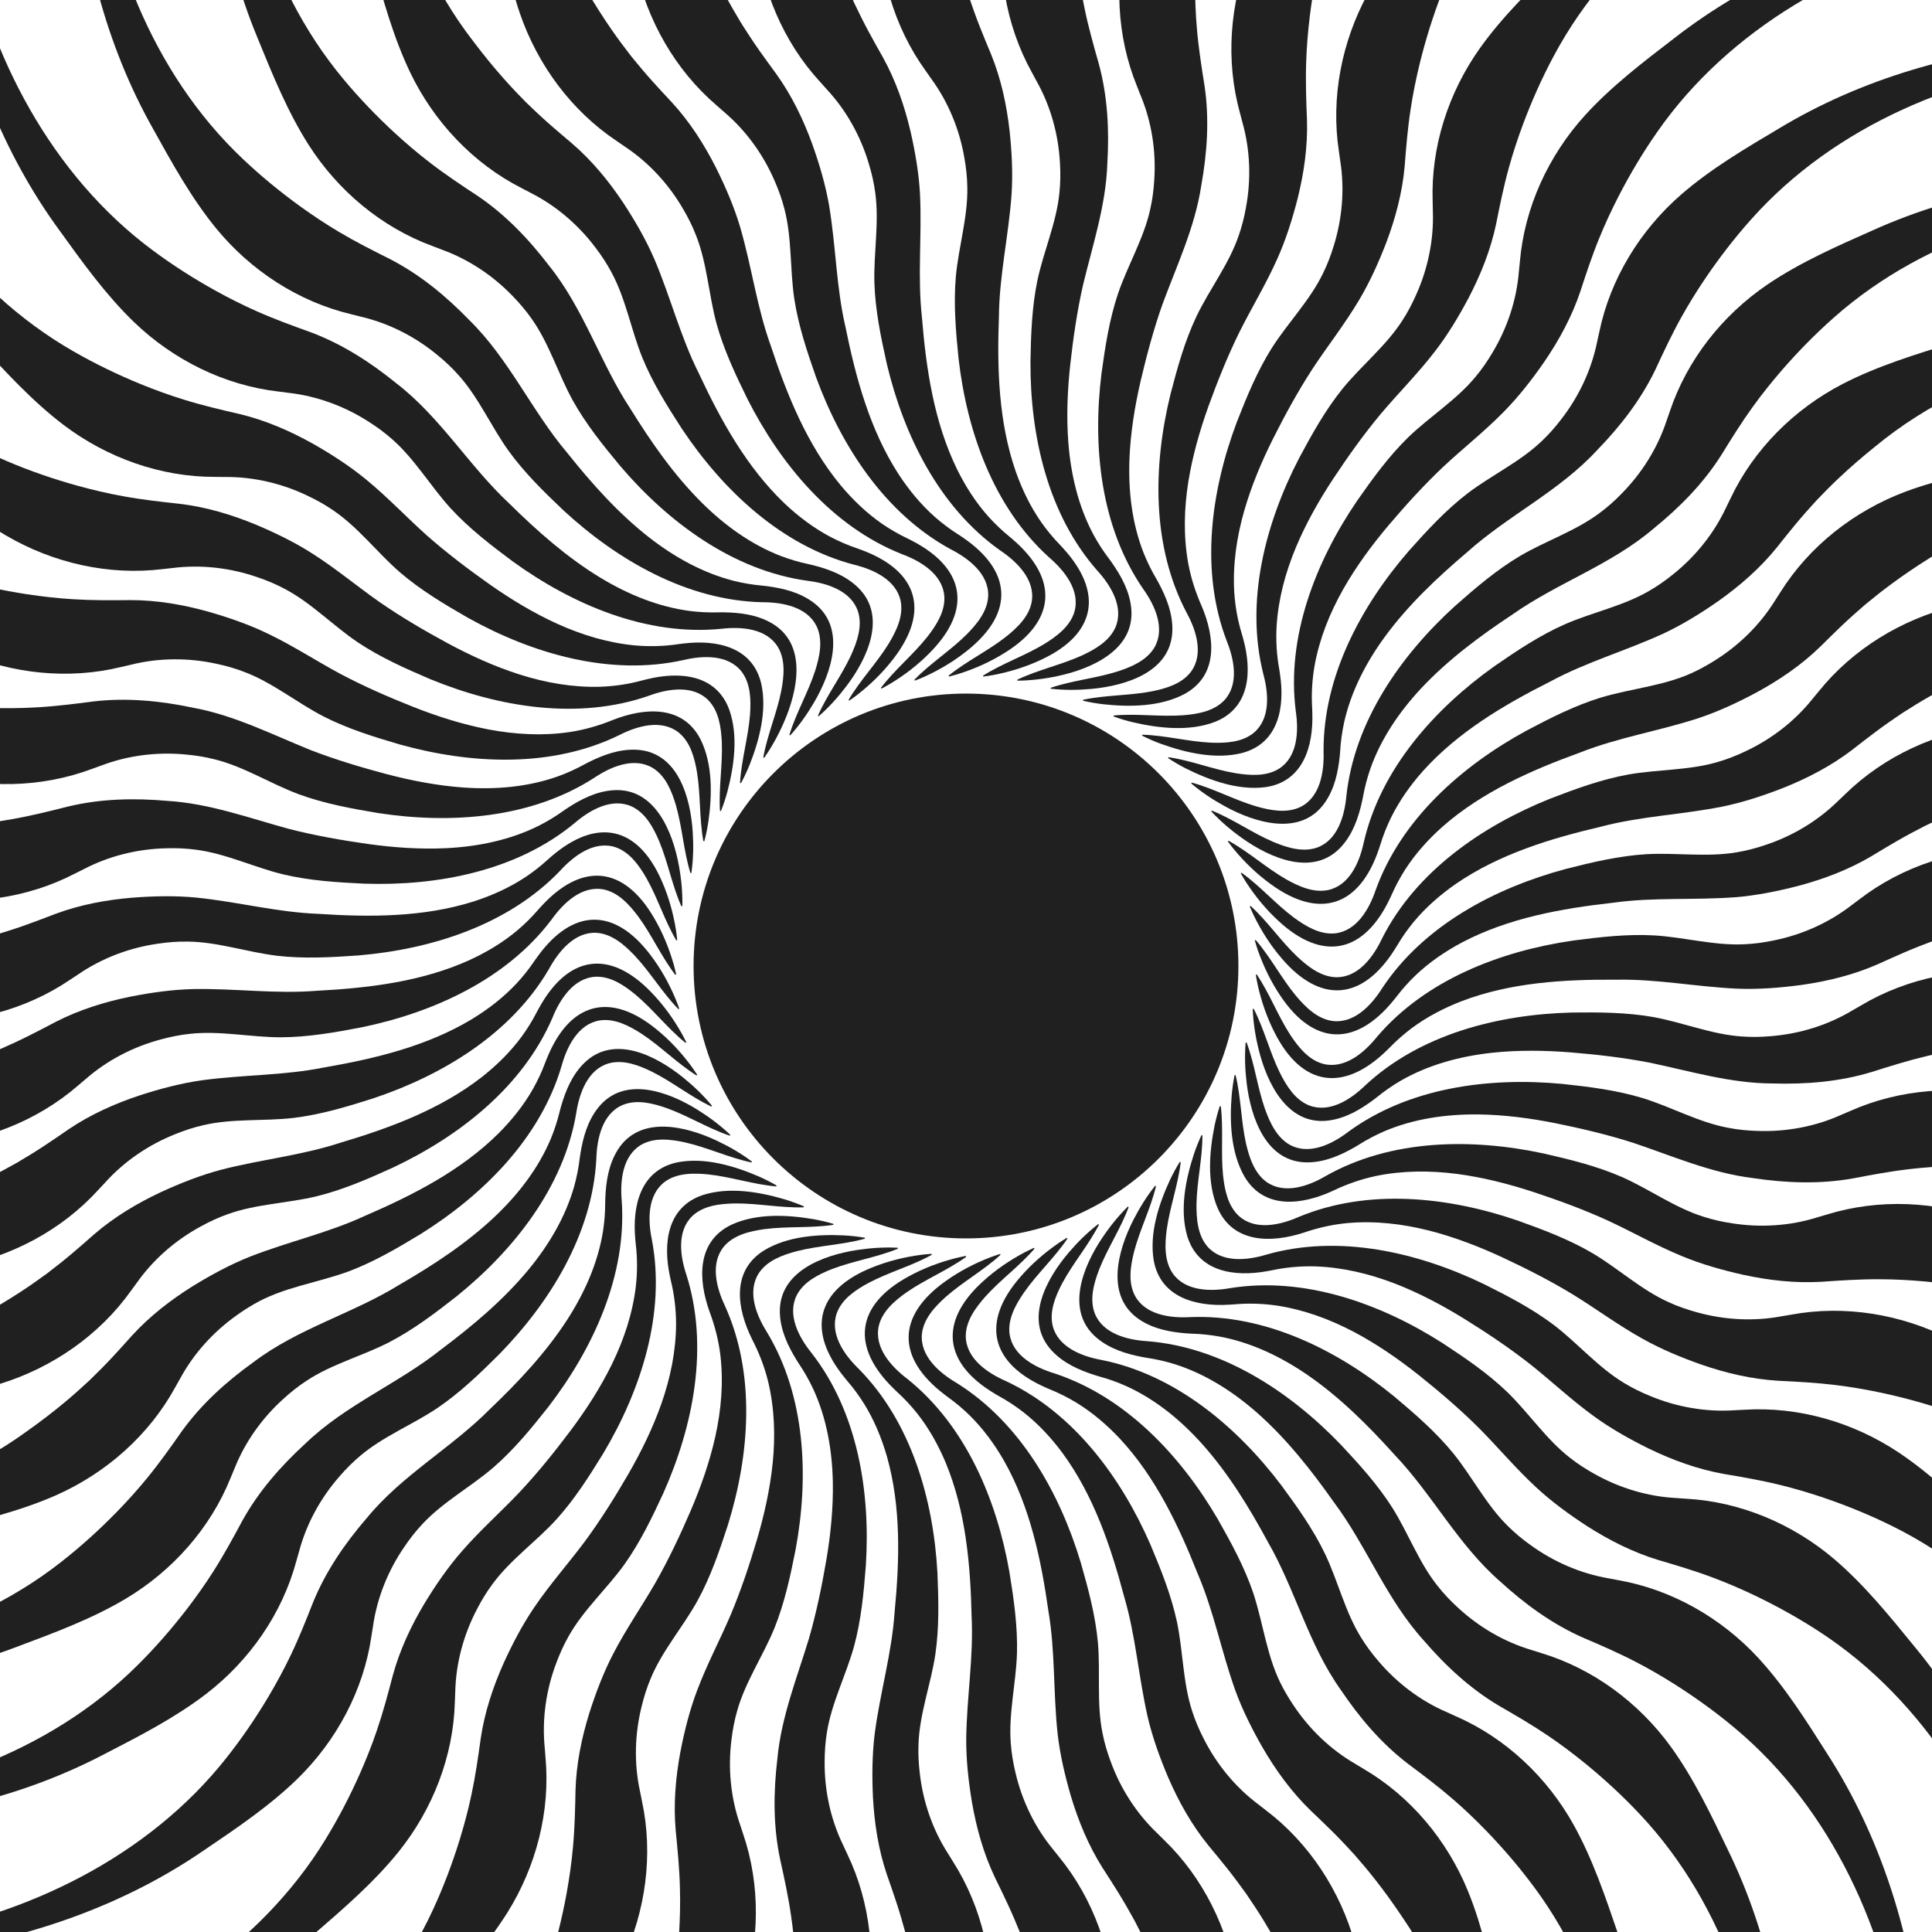
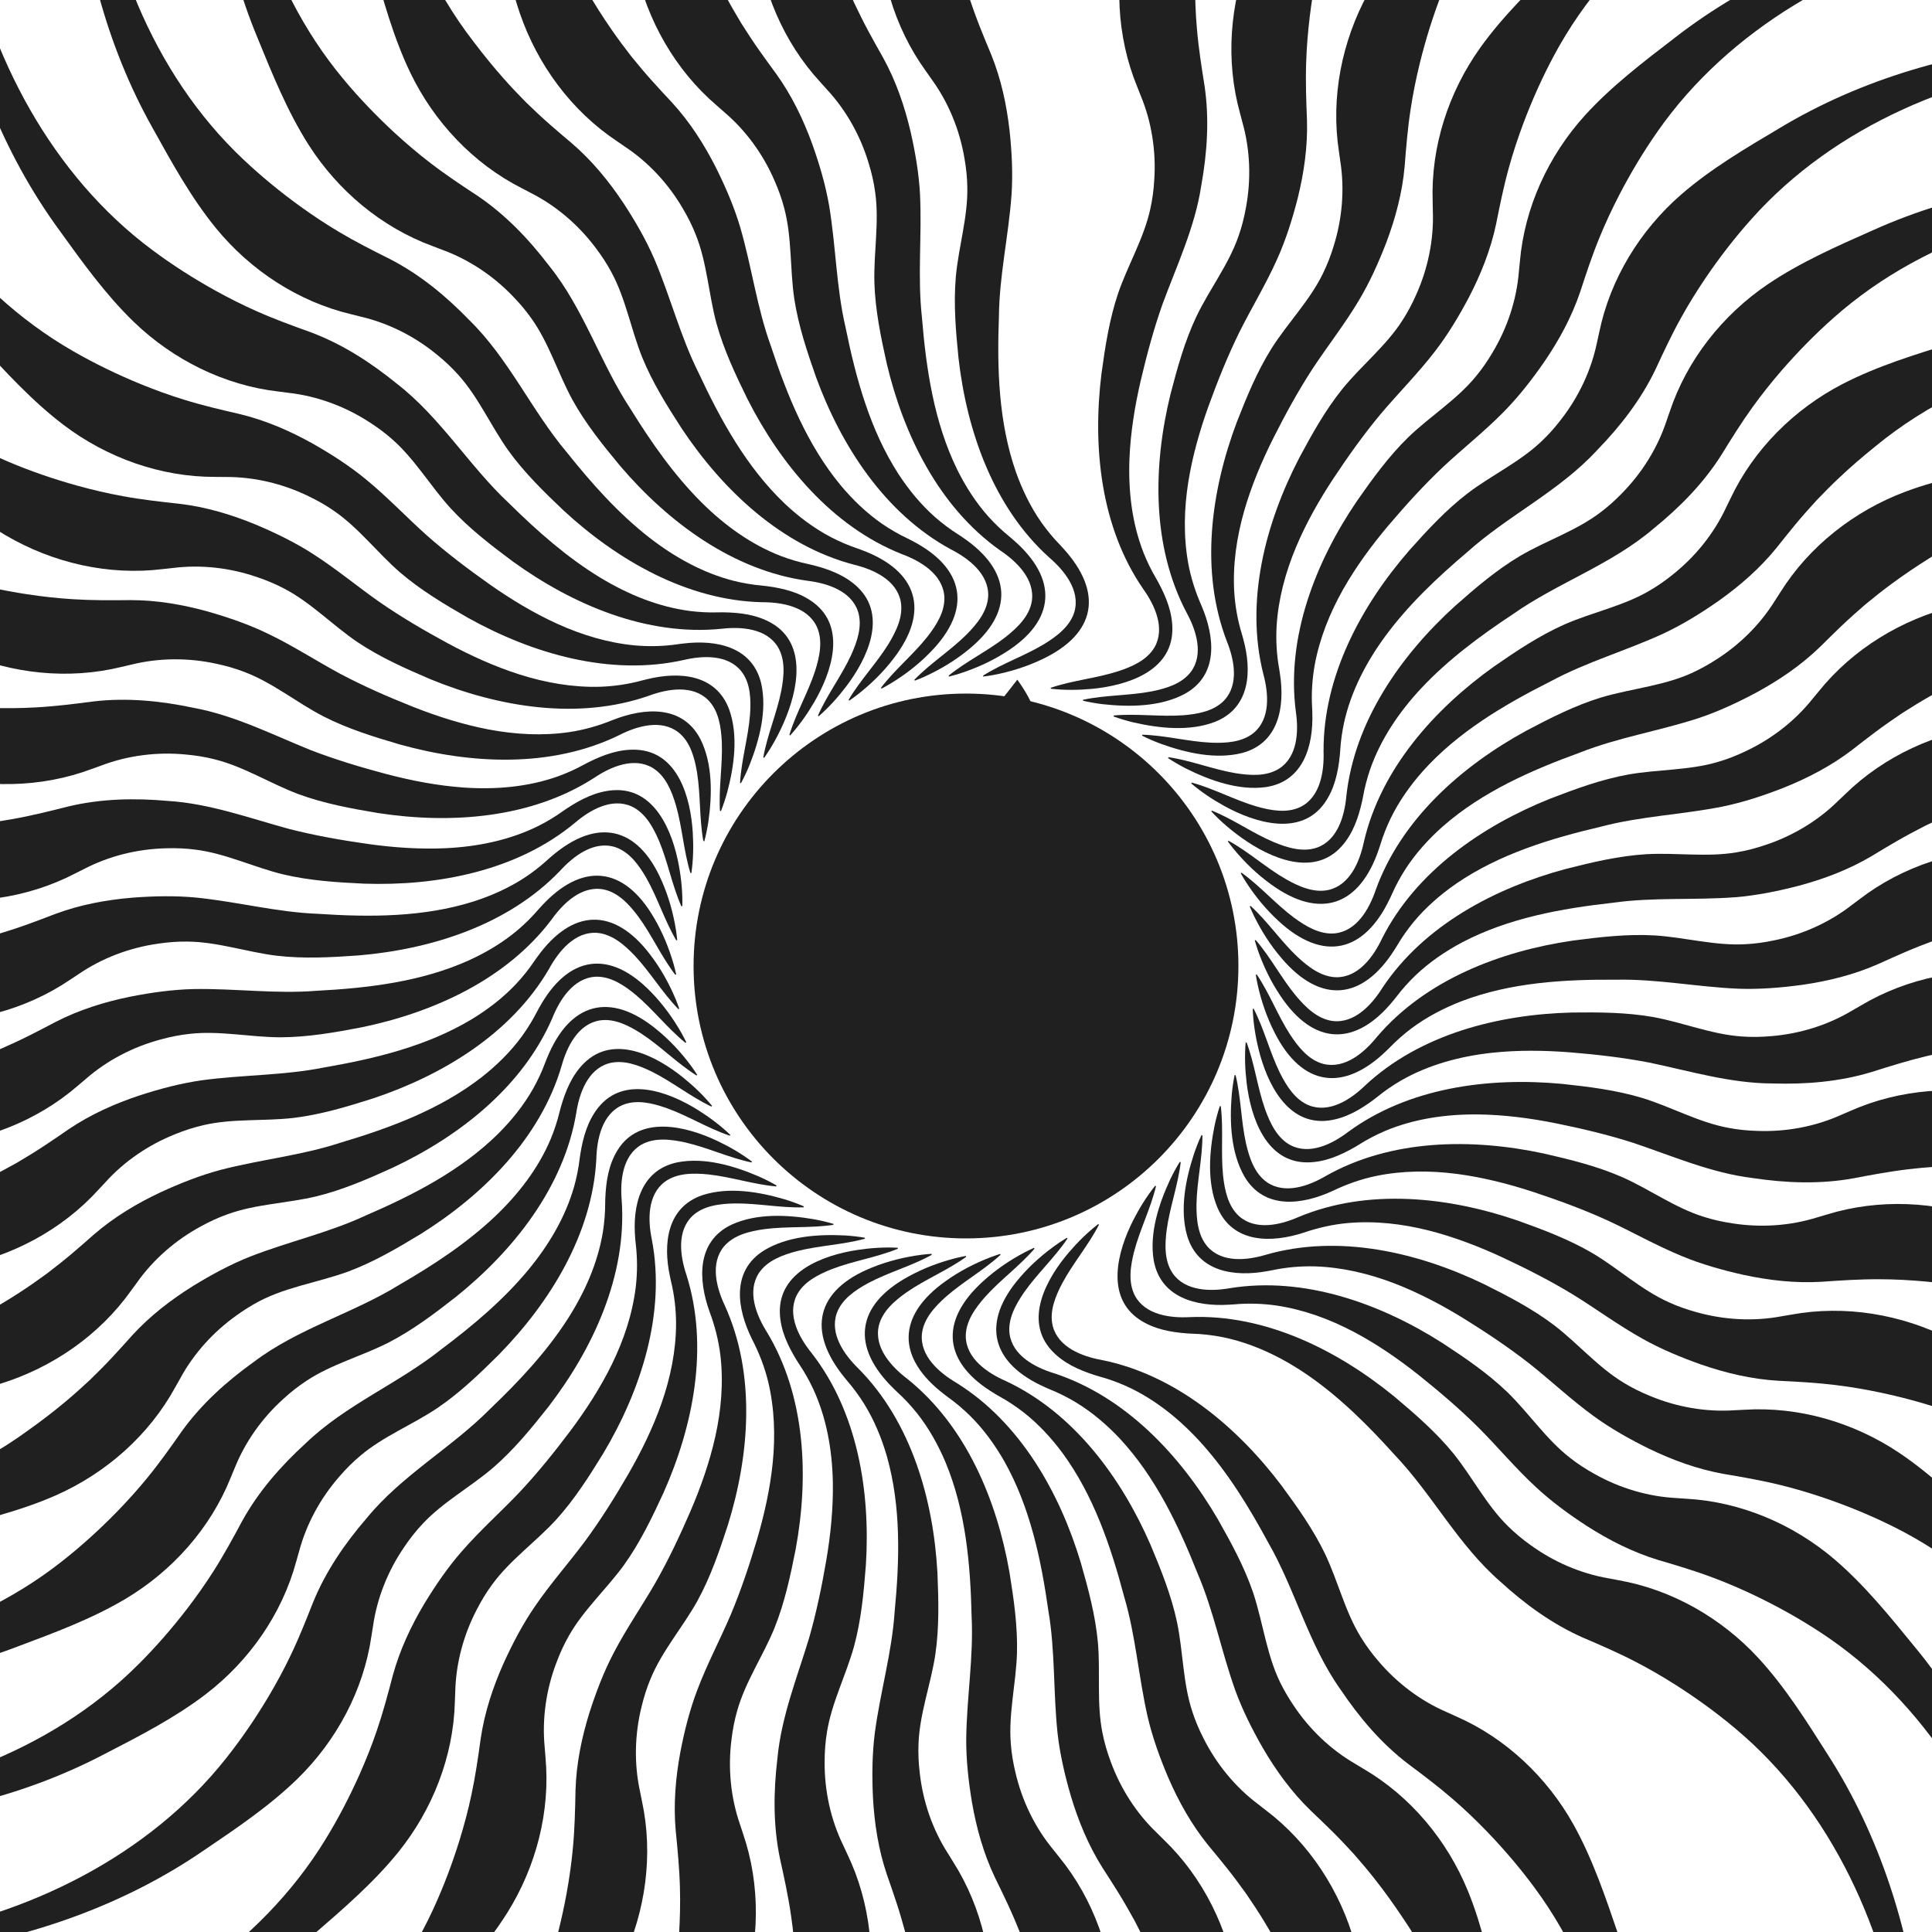
<svg xmlns="http://www.w3.org/2000/svg" id="Livello_1" data-name="Livello 1" viewBox="0 0 1473.87 1473.87">
  <defs>
    <style>      .cls-1 {        fill: #202020;      }      .cls-2 {        fill: #202020;      }    </style>
  </defs>
  <circle class="cls-1" cx="736.93" cy="736.93" r="207.82" />
  <g>
    <g id="_Ripetizione_radiale_" data-name="&amp;lt;Ripetizione radiale&amp;gt;">
      <path class="cls-2" d="M737.04,958.85c-14.44,10.35-30.7,16.86-45.23,26.88-9.2,6.47-18.83,14.61-21.44,25.89-3.63,16.56,9.59,31.03,21.87,40.34,44.62,35.78,68.19,92.35,77.82,147.31,3.34,20.64,6.33,41.2,5.76,62.05-.75,23.12-6.55,45.97-4.7,68.86.55,7.49,1.81,14.93,3.58,22.2,4.97,21.36,14.76,41.62,28.56,58.36,1.21,1.45,3.56,4.42,4.72,5.93,26.36,32.21,40.81,73.32,42.2,114.84.98,32.64-4.24,65.41-9.14,97.52-10.93,70.08-40.21,136.51-79.88,194.98-5.95,8.66-12.04,17.22-18.71,25.38,0,0-11.01-9.47-11.01-9.47,1.09-1.53,3.17-4.41,4.21-5.97,57.92-87.39,86.52-198.26,60.66-300.98-2.74-11.48-5.85-22.95-9.47-34.18-2.35-7.45-5.47-16.09-8.27-23.41-2.95-7.32-6.52-15.73-9.85-22.87-2.86-6.26-6.65-13.88-9.65-20.08-8.75-18.33-14.17-37.83-17.59-57.49-2.67-16.07-4.5-32.49-4.38-48.6.42-31.8,5.68-62.13,4.1-93.44-.89-39.73-4.5-80.34-19.87-117.3-5.66-13.41-12.81-26.21-21.87-37.62-4.54-5.65-9.49-10.99-14.85-15.88,0,0-1.4-1.33-1.4-1.33,0,0-1.46-1.42-1.46-1.42-32.51-31.66-29.23-63.46,11.29-85.54,11.43-6.29,23.64-10.88,36.24-14.07,2.51-.6,5.03-1.16,7.57-1.63l.2.74h0Z" />
    </g>
    <g id="_Ripetizione_radiale_-2" data-name="&amp;lt;Ripetizione radiale&amp;gt;">
      <path class="cls-2" d="M710.79,957.3c-15.56,8.57-32.48,13.11-48.09,21.34-9.9,5.34-20.42,12.28-24.35,23.17-5.47,15.67,5.46,31.41,16.29,41.99,40.55,40.79,57.43,100.13,60.51,156.13.87,20.89,1.41,41.66-1.62,62.3-3.48,22.87-11.94,44.87-12.81,67.82-.34,7.5.04,15.04.93,22.47,2.41,21.8,9.73,43.07,21.45,61.33,1.03,1.59,3.01,4.81,3.98,6.44,22.36,35.1,31.85,77.63,28.32,119.03-2.89,32.53-11.94,64.45-20.61,95.76-19.14,68.3-56.07,130.8-102.38,184.16-6.93,7.9-14,15.68-21.59,22.99,0,0-9.82-10.71-9.82-10.71,1.26-1.39,3.67-4.01,4.88-5.43,67.85-79.93,109.36-186.64,95.83-291.69-1.36-11.73-3.09-23.48-5.37-35.06-1.46-7.68-3.53-16.62-5.44-24.23-2.07-7.62-4.61-16.39-7.08-23.87-2.1-6.55-4.97-14.57-7.21-21.08-6.52-19.24-9.59-39.24-10.66-59.17-.75-16.27-.62-32.8,1.4-48.78,4.17-31.53,12.99-61.02,15.12-92.3,3.81-39.56,5.03-80.31-5.86-118.83-4.04-13.99-9.62-27.54-17.27-39.94-3.84-6.15-8.12-12.04-12.86-17.53,0,0-1.23-1.49-1.23-1.49,0,0-1.28-1.58-1.28-1.58-28.54-35.28-21.51-66.47,21.33-83.61,12.09-4.89,24.76-8.01,37.65-9.69,2.57-.3,5.13-.56,7.71-.73,0,0,.11.75.11.75h0Z" />
    </g>
    <g id="_Ripetizione_radiale_-3" data-name="&amp;lt;Ripetizione radiale&amp;gt;">
      <path class="cls-2" d="M684.91,952.66c-16.46,6.67-33.8,9.18-50.28,15.5-10.46,4.13-21.73,9.78-26.92,20.13-7.29,14.91,1.71,31.83,11.21,43.62,35.44,45.3,45.18,106.22,41.62,162.2-1.61,20.85-3.53,41.53-8.97,61.67-6.16,22.29-17.16,43.15-20.74,65.83-1.22,7.41-1.74,14.94-1.74,22.42-.18,21.93,4.57,43.92,14.05,63.43.83,1.7,2.42,5.14,3.19,6.87,18.05,37.5,22.44,80.85,14.05,121.54-6.72,31.96-19.48,62.58-31.79,92.65-27.09,65.56-71.15,123.25-123.44,170.76-7.81,7.02-15.75,13.91-24.15,20.28,0,0-8.48-11.79-8.48-11.79,1.42-1.23,4.12-3.54,5.49-4.81,69.58-64.93,121.26-154.31,128.45-249.85,1.46-18.95,1.54-37.89.49-56.83-.67-11.56-1.82-23.82-3.54-35.29-2.04-14.15-5.23-28.87-8.33-42.82-5.32-25.34-5.07-51.09-2.04-76.46,2.91-31.84,15.13-62.18,24.16-91.96,5.63-19.62,9.72-39.5,13.16-59.5,3.33-19.65,5.35-39.7,4.99-59.58-.5-24.41-4.72-48.82-14.97-71.04-3.09-6.56-6.64-12.91-10.7-18.93,0,0-1.05-1.62-1.05-1.62,0,0-1.08-1.72-1.08-1.72-6.58-10.75-12.12-22.49-12.62-35.51-1.15-31.73,32.9-44.29,59.01-48.26,10.25-1.56,20.59-2.25,30.94-1.71,0,0,.02.76.02.76h0Z" />
    </g>
    <g id="_Ripetizione_radiale_-4" data-name="&amp;lt;Ripetizione radiale&amp;gt;">
      <path class="cls-2" d="M659.76,945c-17.14,4.67-34.65,5.12-51.76,9.45-10.88,2.86-22.73,7.14-29.11,16.8-9,13.95-2.07,31.81,5.97,44.64,29.84,49.18,32.3,110.82,22.14,165.98-4.06,20.51-8.41,40.82-16.2,60.18-8.75,21.41-22.15,40.81-28.38,62.92-2.09,7.21-3.5,14.63-4.38,22.06-2.77,21.75-.66,44.15,6.45,64.65.63,1.78,1.8,5.39,2.36,7.2,13.49,39.37,12.72,82.94-.43,122.35-10.45,30.94-26.75,59.84-42.53,88.24-34.65,61.89-85.23,113.97-142.77,154.96-8.59,6.05-17.29,11.95-26.38,17.28,0,0-7.03-12.71-7.03-12.71,1.56-1.06,4.51-3.03,6.02-4.13,76.77-56.25,138.66-138.88,157.1-232.9,3.69-18.64,6.01-37.45,7.21-56.38.7-11.56,1.01-23.87.66-35.46-.36-14.29-1.78-29.29-3.21-43.5-1.82-20.23-.11-40.39,3.53-60.02,3.09-15.99,7.1-32.03,12.82-47.09,7.53-19.99,17.46-38.58,25.54-57.52,7.91-18.81,14.32-38.07,20.11-57.52,5.63-19.12,10-38.79,12-58.58,2.05-20.72,1.36-41.61-3.48-61.85-2.72-11.21-6.92-22.01-12.22-32.25-11.45-23.01-16.29-51.91,8.94-67.81,17.92-10.94,41.29-12.53,61.7-11.51,5.16.31,10.29.88,15.38,1.76,0,0-.07.76-.07.76h0Z" />
    </g>
    <g id="_Ripetizione_radiale_-5" data-name="&amp;lt;Ripetizione radiale&amp;gt;">
      <path class="cls-2" d="M635.69,934.41c-17.57,2.61-35.01.98-52.51,3.26-11.14,1.56-23.42,4.4-30.9,13.24-10.59,12.78-5.82,31.35.65,45.03,23.81,52.36,18.97,113.86,2.36,167.43-6.46,19.89-13.18,39.54-23.21,57.84-11.22,20.22-26.82,37.91-35.62,59.12-2.93,6.91-5.2,14.11-6.96,21.39-5.33,21.27-5.87,43.77-1.24,64.96.41,1.85,1.15,5.56,1.49,7.43,8.74,40.69,2.82,83.86-14.89,121.44-14.04,29.49-33.64,56.26-52.67,82.59-41.73,57.36-98.11,103.09-160.1,136.99-9.25,4.99-18.58,9.82-28.24,14.04,0,0-5.47-13.45-5.47-13.45,1.67-.87,4.84-2.48,6.47-3.39,82.88-46.77,154.11-121.51,183.55-212.68,5.87-18.07,10.4-36.47,13.83-55.13,2.07-11.39,3.82-23.58,4.85-35.13,1.34-14.23,1.7-29.29,1.96-43.58.59-20.3,4.67-40.12,10.61-59.18,4.96-15.51,10.84-30.96,18.29-45.24,9.84-18.96,21.9-36.25,32.16-54.09,10.08-17.75,18.72-36.11,26.77-54.74,7.85-18.32,14.52-37.33,18.85-56.74,4.49-20.33,6.27-41.16,3.86-61.83-1.37-11.45-4.26-22.67-8.32-33.47-8.66-24.16-10.02-53.52,16.9-66.28,19.09-8.75,42.48-7.56,62.63-4.13,5.09.92,10.11,2.09,15.07,3.57,0,0-.16.75-.16.75h0Z" />
    </g>
    <g id="_Ripetizione_radiale_-6" data-name="&amp;lt;Ripetizione radiale&amp;gt;">
      <path class="cls-2" d="M613.05,921.05c-17.75.52-34.88-3.17-52.53-2.98-11.24.23-23.78,1.6-32.25,9.49-12.02,11.44-9.48,30.44-4.68,44.8,17.45,54.81,5.37,115.3-17.46,166.54-8.76,18.98-17.77,37.7-29.89,54.69-13.54,18.75-31.11,34.47-42.36,54.49-3.72,6.52-6.84,13.4-9.44,20.41-7.81,20.49-11.01,42.76-8.92,64.36.19,1.88.48,5.66.6,7.55,3.86,41.44-7.11,83.61-29.15,118.83-17.43,27.62-40.05,51.88-62.06,75.78-48.22,52.02-109.61,90.76-175.18,117.09-9.77,3.86-19.61,7.56-29.7,10.6,0,0-3.84-14.01-3.84-14.01,1.76-.66,5.1-1.89,6.82-2.6,87.83-36.64,167.4-102.43,207.41-189.48,7.97-17.25,14.64-34.99,20.25-53.11,3.4-11.07,6.59-22.96,8.97-34.31,3.01-13.98,5.15-28.89,7.1-43.04,2.98-20.09,9.38-39.29,17.53-57.51,6.76-14.82,14.42-29.46,23.52-42.76,12.01-17.66,26.03-33.4,38.34-49.91,12.11-16.43,22.86-33.65,33.06-51.19,9.96-17.26,18.84-35.35,25.43-54.12,6.86-19.66,11.1-40.13,11.14-60.94-.05-10.88-1.31-21.75-3.88-32.33,0,0-.42-1.89-.42-1.89,0,0-.42-1.99-.42-1.99-5.25-24.6-2.39-52.62,25.04-61.82,19.99-6.43,43.08-2.49,62.68,3.3,4.94,1.51,9.8,3.27,14.54,5.33,0,0-.24.72-.24.72h0Z" />
    </g>
    <g id="_Ripetizione_radiale_-7" data-name="&amp;lt;Ripetizione radiale&amp;gt;">
      <path class="cls-2" d="M592.14,905.1c-17.69-1.59-34.26-7.27-51.81-9.17-11.19-1.1-23.8-1.22-33.14,5.61-13.29,9.94-13.02,29.1-9.94,43.93,10.85,56.49-8.31,115.13-37.04,163.3-10.95,17.81-22.1,35.34-36.14,50.77-15.66,17.02-34.97,30.55-48.51,49.1-4.47,6.03-8.37,12.49-11.79,19.16-10.18,19.43-15.99,41.16-16.47,62.85-.03,1.89-.19,5.68-.3,7.57-1.06,41.61-16.95,82.18-43,114.55-18.81,23.32-41.95,43.23-64.48,62.73-55.3,48.61-123.06,81.71-193.91,100.72-10.16,2.68-20.37,5.18-30.75,7.01,0,0-2.16-14.36-2.16-14.36,1.83-.45,5.28-1.27,7.08-1.77,91.55-26,178.34-81.91,228.37-163.62,9.95-16.19,18.67-33.01,26.39-50.34,4.68-10.59,9.26-22.02,12.96-33.01,4.64-13.52,8.53-28.07,12.14-41.9,5.34-19.6,13.96-37.9,24.21-55.03,8.46-13.91,17.81-27.55,28.41-39.68,14.01-16.12,29.8-30.09,43.97-45.02,13.97-14.88,26.68-30.71,38.88-46.92,11.94-15.96,22.88-32.88,31.65-50.73,9.14-18.71,15.77-38.53,18.27-59.19,1.24-10.81,1.27-21.75-.03-32.57,0,0-.19-1.92-.19-1.92,0,0-.18-2.03-.18-2.03-2.31-25.05,3.85-52.53,32.18-58.43,20.58-4.02,43.09,2.63,61.85,10.69,4.73,2.09,9.34,4.4,13.81,7.01,0,0-.33.69-.33.69h0Z" />
    </g>
    <g id="_Ripetizione_radiale_-8" data-name="&amp;lt;Ripetizione radiale&amp;gt;">
      <path class="cls-2" d="M573.27,886.8c-17.38-3.67-33.16-11.27-50.36-15.23-10.98-2.42-23.49-4.03-33.57,1.65-14.38,8.3-16.37,27.36-15.07,42.44,4.09,57.37-21.87,113.34-56.09,157.78-12.98,16.39-26.13,32.48-41.9,46.14-17.56,15.05-38.34,26.2-53.98,43.02-5.15,5.46-9.79,11.42-13.97,17.63-12.4,18.09-20.75,38.98-23.79,60.46-.26,1.87-.86,5.61-1.19,7.48-5.98,41.19-26.55,79.6-56.25,108.66-21.44,20.93-46.77,37.96-71.45,54.67-60.66,41.73-131.86,66.58-204.46,77.08-10.4,1.46-20.84,2.74-31.36,3.33,0,0-.45-14.52-.45-14.52,1.87-.23,5.4-.64,7.24-.92,93.98-14.99,186.78-60.24,246.12-135.46,11.8-14.9,22.45-30.57,32.16-46.86,5.9-9.96,11.8-20.77,16.78-31.25,6.21-12.88,11.79-26.87,17.01-40.17,9.74-23.99,24.34-45.21,41.02-64.55,26.96-32.95,64.73-53.58,94.14-83.31,21.73-20.77,42.51-42.84,58.86-68.09,13.22-20.52,23.35-43.13,27.27-67.28,1.1-7.17,1.71-14.42,1.7-21.68,0,0,.04-1.93.04-1.93,0,0,.06-2.03.06-2.03.54-12.6,2.51-25.43,9.37-36.5,16.77-26.96,52.04-18.36,75.91-7.06,9.38,4.43,18.34,9.63,26.62,15.87,0,0-.41.65-.41.65h0Z" />
    </g>
    <g id="_Ripetizione_radiale_-9" data-name="&amp;lt;Ripetizione radiale&amp;gt;">
      <path class="cls-2" d="M556.69,866.39c-16.82-5.7-31.6-15.11-48.21-21.08-10.62-3.7-22.85-6.78-33.54-2.33-15.58,6.7-19.62,25.88-20.02,41.29-3.06,57.11-35.28,109.24-74.32,149.11-14.82,14.74-29.78,29.16-47.06,40.86-19.22,12.87-41.17,21.48-58.69,36.33-5.76,4.81-11.07,10.18-15.95,15.85-14.45,16.49-25.21,36.25-30.77,57.22-.48,1.83-1.52,5.47-2.07,7.29-10.81,40.19-35.78,75.9-68.7,101.24-23.76,18.25-50.93,32.16-77.41,45.83-65.17,34.26-138.81,50.52-212.14,52.36-10.5.22-21.01.25-31.53-.41,0,0,1.27-14.47,1.27-14.47,1.88,0,5.44,0,7.3-.06,95.09-3.77,192.59-37.73,260.41-105.4,13.48-13.4,25.91-27.7,37.47-42.73,7.04-9.19,14.17-19.23,20.36-29.04,7.69-12.05,14.89-25.28,21.64-37.87,12.51-22.67,29.52-42.01,48.37-59.25,30.67-29.53,70.61-45.55,103.33-71.6,24.03-18.05,47.28-37.51,66.5-60.65,15.56-18.82,28.29-40.06,35.03-63.58,1.94-6.99,3.4-14.11,4.25-21.32,0,0,.27-1.91.27-1.91l.3-2.01c2.03-12.44,5.5-24.95,13.62-35.13,19.84-24.79,53.84-12.07,76.21,1.97,8.79,5.51,17.07,11.74,24.56,18.9,0,0-.48.59-.48.59h0Z" />
    </g>
    <g id="_Ripetizione_radiale_-10" data-name="&amp;lt;Ripetizione radiale&amp;gt;">
      <path class="cls-2" d="M542.65,844.16c-16.03-7.65-29.59-18.75-45.38-26.63-10.11-4.93-21.88-9.43-33.02-6.28-15.92,4.69-22.34,22.75-24.62,37.72-9.5,56.73-47.88,105.03-91.58,140.19-16.46,12.89-33.02,25.43-51.56,35.01-20.61,10.5-43.42,16.46-62.57,29.13-6.29,4.1-12.2,8.8-17.72,13.85-16.3,14.67-29.32,33.02-37.32,53.18-.69,1.76-2.15,5.25-2.91,6.99-15.49,38.63-44.51,71.13-80.2,92.4-25.75,15.31-54.38,25.91-82.29,36.36-68.77,26.31-143.81,33.75-216.85,26.9-10.46-1.02-20.9-2.23-31.26-4.13,0,0,2.98-14.22,2.98-14.22,1.87.21,5.4.65,7.26.81,94.87,7.51,195.7-14.69,271.05-73.86,14.97-11.71,29-24.44,42.27-38,8.08-8.29,16.34-17.42,23.65-26.43,9.06-11.06,17.77-23.35,25.97-35.05,15.1-21.03,34.28-38.23,55.04-53.11,33.95-25.7,75.5-36.88,111.07-58.87,26-15.08,51.39-31.65,73.21-52.36,17.67-16.84,32.83-36.43,42.31-58.99,2.76-6.71,5.04-13.61,6.74-20.67,0,0,.49-1.87.49-1.87l.54-1.96c3.49-12.12,8.41-24.12,17.68-33.28,22.63-22.26,54.89-5.62,75.44,10.97,8.07,6.51,15.56,13.67,22.15,21.68,0,0-.55.53-.55.53h0Z" />
    </g>
    <g id="_Ripetizione_radiale_-11" data-name="&amp;lt;Ripetizione radiale&amp;gt;">
      <path class="cls-2" d="M531.33,820.43c-15.01-9.49-27.16-22.11-41.91-31.81-9.45-6.09-20.61-11.96-32.05-10.14-16.37,2.77-24.87,19.95-28.91,34.54-16.14,55.21-59.96,98.63-107.52,128.37-17.87,10.85-35.8,21.35-55.34,28.66-24.11,8.78-50.09,12.02-72.22,25.06-4.34,2.5-8.54,5.22-12.59,8.13-17.92,12.64-33.02,29.32-43.35,48.4-.89,1.67-2.76,4.96-3.72,6.6-19.95,36.53-52.61,65.37-90.56,82.27-27.38,12.16-57.06,19.3-86.01,26.37-71.4,17.99-146.8,16.5-218.51,1.07-10.26-2.25-20.49-4.69-30.56-7.8,0,0,4.64-13.76,4.64-13.76,1.83.43,5.28,1.28,7.11,1.66,102.75,20.83,216.24,5.66,301.71-56.9,9.61-6.85,19.07-14.04,28.11-21.62,6.02-4.98,12.85-11.12,18.59-16.46,5.68-5.49,12.13-11.95,17.49-17.72,4.72-5,10.37-11.38,14.98-16.49,13.7-15,29.73-27.34,46.67-37.9,13.88-8.51,28.42-16.38,43.39-22.33,29.62-11.56,59.71-18.09,88.13-31.32,36.48-15.76,72.76-34.37,101.23-62.5,10.3-10.29,19.47-21.72,26.64-34.4,3.53-6.33,6.62-12.92,9.14-19.73,0,0,.71-1.8.71-1.8l.77-1.88c17.12-42.03,47.82-50.93,83.51-21.68,10.12,8.23,18.97,17.82,26.66,28.29,1.5,2.1,2.96,4.22,4.36,6.4,0,0-.61.46-.61.46h0Z" />
    </g>
    <g id="_Ripetizione_radiale_-12" data-name="&amp;lt;Ripetizione radiale&amp;gt;">
      <path class="cls-2" d="M522.89,795.53c-13.79-11.2-24.36-25.17-37.85-36.55-8.67-7.17-19.06-14.31-30.63-13.86-16.94.86-27.4,17.43-33.14,31.73-22.76,52.47-71.11,90.12-121.59,113.9-19.03,8.66-38.07,16.96-58.34,21.92-22.5,5.37-46.07,5.8-67.66,13.62-7.08,2.5-13.92,5.68-20.48,9.3-19.29,10.43-36.26,25.21-48.77,42.93-1.08,1.55-3.33,4.6-4.47,6.11-24.13,33.91-59.97,58.69-99.66,70.98-31.23,9.55-64.21,13.15-96.48,16.89-70.49,7.93-142.28-2.8-209.14-25.66-9.92-3.45-19.79-7.08-29.42-11.36,0,0,6.23-13.12,6.23-13.12,1.77.65,5.09,1.9,6.86,2.49,99.57,32.83,214.06,31.2,306.32-20.82,10.36-5.67,20.59-11.69,30.47-18.15,6.57-4.23,14.08-9.52,20.41-14.14,6.29-4.78,13.46-10.43,19.46-15.53,5.28-4.41,11.64-10.08,16.83-14.61,15.38-13.27,32.75-23.64,50.83-32.12,14.79-6.81,30.16-12.9,45.73-17.04,30.78-7.98,61.43-10.9,91.21-20.67,38.09-11.33,76.32-25.52,107.92-50.09,11.44-9,21.91-19.27,30.53-31.01,4.25-5.87,8.1-12.05,11.41-18.51,0,0,.92-1.7.92-1.7,0,0,.98-1.78.98-1.78,21.97-39.71,53.51-44.92,85.49-11.65,9.08,9.36,16.72,19.93,23.13,31.25,1.24,2.27,2.44,4.54,3.57,6.87,0,0-.66.39-.66.39h0Z" />
    </g>
    <g id="_Ripetizione_radiale_-13" data-name="&amp;lt;Ripetizione radiale&amp;gt;">
      <path class="cls-2" d="M517.47,769.8c-12.36-12.75-21.21-27.88-33.26-40.77-7.76-8.14-17.23-16.46-28.77-17.38-16.92-1.15-29.27,14.07-36.66,27.59-28.8,49.41-81.27,81.08-134.21,98.72-19.92,6.35-39.81,12.34-60.52,14.86-22.97,2.67-46.43.31-68.8,5.52-7.32,1.65-14.5,4-21.43,6.82-20.39,8.07-38.98,20.74-53.5,36.86-1.26,1.41-3.85,4.18-5.17,5.54-27.97,30.82-66.49,51.18-107.35,58.7-32.14,5.79-65.32,5.47-97.8,5.36-70.93-.46-140.95-19.61-204.64-50.22-9.45-4.6-18.81-9.37-27.87-14.76,0,0,7.74-12.29,7.74-12.29,1.68.85,4.83,2.49,6.52,3.28,94.99,44.38,208.86,56.29,306.64,15.56,10.95-4.4,21.83-9.17,32.4-14.42,7.02-3.43,15.1-7.79,21.94-11.63,6.81-4,14.6-8.77,21.16-13.12,5.77-3.75,12.75-8.63,18.44-12.51,16.84-11.36,35.32-19.6,54.27-25.88,15.49-5.02,31.47-9.25,47.42-11.51,31.51-4.28,62.29-3.56,93.02-9.74,39.16-6.75,78.8-16.31,113.08-36.97,12.43-7.58,24.03-16.54,33.98-27.18,4.92-5.33,9.47-11,13.52-17.03,0,0,1.11-1.58,1.11-1.58,0,0,1.19-1.65,1.19-1.65,26.51-36.83,58.45-38.27,86.27-1.46,7.91,10.37,14.25,21.77,19.27,33.76.96,2.4,1.89,4.8,2.73,7.25l-.7.31h0Z" />
    </g>
    <g id="_Ripetizione_radiale_-14" data-name="&amp;lt;Ripetizione radiale&amp;gt;">
      <path class="cls-2" d="M515.12,743.61c-10.77-14.12-17.76-30.19-28.21-44.42-6.74-9-15.16-18.38-26.51-20.67-16.66-3.14-30.73,10.51-39.67,23.06-34.45,45.66-90.29,70.9-144.94,82.15-20.53,3.95-40.99,7.54-61.86,7.6-23.13-.07-46.14-5.18-68.97-2.65-7.47.77-14.87,2.26-22.09,4.23-21.2,5.6-41.16,15.98-57.49,30.27-1.42,1.25-4.31,3.69-5.79,4.89-31.42,27.3-72.08,42.96-113.54,45.59-32.6,1.94-65.51-2.3-97.75-6.25-70.38-8.85-137.64-36.15-197.26-74.07-8.84-5.69-17.57-11.53-25.93-17.95,0,0,9.14-11.29,9.14-11.29,1.57,1.04,4.51,3.04,6.09,4.03,89.07,55.3,200.74,80.6,302.64,51.71,11.4-3.07,22.76-6.52,33.88-10.48,7.38-2.57,15.92-5.95,23.16-8.96,7.23-3.17,15.53-6.98,22.56-10.53,6.17-3.04,13.68-7.06,19.79-10.24,18.06-9.29,37.39-15.28,56.95-19.28,15.98-3.15,32.35-5.46,48.45-5.82,31.8-.53,62.27,3.83,93.52,1.33,39.69-2.07,80.18-6.88,116.66-23.34,13.24-6.06,25.82-13.58,36.96-22.97,5.52-4.71,10.7-9.81,15.44-15.31,0,0,1.29-1.44,1.29-1.44,0,0,1.37-1.5,1.37-1.5,30.68-33.44,62.57-31.09,85.84,8.75,6.62,11.23,11.57,23.31,15.14,35.8.67,2.49,1.31,4.99,1.86,7.52l-.73.22h0Z" />
    </g>
    <g id="_Ripetizione_radiale_-15" data-name="&amp;lt;Ripetizione radiale&amp;gt;">
      <path class="cls-2" d="M515.89,717.33c-9.02-15.3-14.07-32.08-22.75-47.44-5.63-9.74-12.88-20.05-23.88-23.66-16.18-5.09-31.76,6.8-42.12,18.21-39.6,41.26-98.04,59.72-153.64,64.43-20.85,1.49-41.6,2.64-62.32.23-22.96-2.8-45.21-10.61-68.17-10.79-7.5-.12-15.03.48-22.43,1.59-21.72,3.06-42.76,11-60.67,23.26-1.56,1.07-4.72,3.16-6.32,4.17-34.43,23.39-76.65,34.13-118.14,31.84-32.6-1.92-64.77-10.03-96.33-17.77-68.84-17.11-132.4-52.17-187.12-96.88-8.1-6.69-16.08-13.53-23.62-20.89,0,0,10.41-10.13,10.41-10.13,1.43,1.22,4.11,3.55,5.57,4.72,81.9,65.45,189.8,103.78,294.4,87.15,11.68-1.7,23.37-3.78,34.88-6.4,7.63-1.68,16.51-4.02,24.06-6.15,7.56-2.29,16.25-5.09,23.65-7.78,6.48-2.29,14.42-5.4,20.86-7.83,19.04-7.09,38.93-10.75,58.83-12.41,16.24-1.24,32.76-1.6,48.8-.05,31.64,3.24,61.38,11.17,92.7,12.38,39.65,2.64,80.43,2.65,118.6-9.38,13.86-4.45,27.25-10.43,39.41-18.44,6.03-4.02,11.79-8.47,17.14-13.38,0,0,1.45-1.28,1.45-1.28,0,0,1.54-1.33,1.54-1.33,34.42-29.57,65.8-23.48,84.2,18.84,5.25,11.94,8.74,24.51,10.8,37.34.37,2.56.71,5.11.95,7.69l-.75.14h0Z" />
    </g>
    <g id="_Ripetizione_radiale_-16" data-name="&amp;lt;Ripetizione radiale&amp;gt;">
      <path class="cls-2" d="M519.76,691.32c-7.15-16.26-10.18-33.52-16.98-49.8-4.44-10.33-10.42-21.43-20.92-26.31-15.12-6.84-31.77,2.65-43.27,12.5-44.23,36.77-104.83,48.31-160.89,46.41-20.88-.99-41.62-2.3-61.91-7.14-22.47-5.5-43.63-15.88-66.42-18.78-7.44-1-14.98-1.3-22.47-1.07-21.93.47-43.77,5.87-62.99,15.92-1.67.88-5.06,2.58-6.77,3.39-36.95,19.16-80.15,24.83-121.07,17.64-32.15-5.77-63.13-17.62-93.55-29.03-66.33-25.13-125.3-67.47-174.34-118.33-7.25-7.6-14.37-15.33-20.98-23.54,0,0,11.54-8.83,11.54-8.83,1.28,1.38,3.67,4.01,4.97,5.35,66.97,67.62,157.83,116.63,253.54,120.99,18.98.9,37.92.42,56.82-1.19,11.53-1.01,23.75-2.53,35.17-4.59,14.08-2.46,28.7-6.08,42.55-9.6,25.17-6.07,50.92-6.58,76.36-4.3,31.91,1.97,62.6,13.28,92.64,21.43,19.78,5.05,39.77,8.54,59.86,11.4,19.74,2.75,39.84,4.17,59.71,3.22,24.38-1.22,48.65-6.17,70.56-17.07,6.47-3.28,12.71-7.02,18.6-11.26,0,0,1.59-1.09,1.59-1.09l1.69-1.14c10.55-6.9,22.12-12.78,35.12-13.67,31.68-2.09,45.25,31.58,49.99,57.56,1.87,10.2,2.86,20.52,2.63,30.88,0,0-.76.05-.76.05h0Z" />
    </g>
    <g id="_Ripetizione_radiale_-17" data-name="&amp;lt;Ripetizione radiale&amp;gt;">
      <path class="cls-2" d="M526.68,665.96c-5.18-16.99-6.14-34.48-10.98-51.46-3.18-10.79-7.81-22.51-17.66-28.6-14.21-8.58-31.86-1.13-44.44,7.29-48.27,31.28-109.81,35.57-165.25,27.05-20.62-3.45-41.05-7.2-60.63-14.41-21.66-8.11-41.45-20.93-63.73-26.5-7.27-1.88-14.72-3.06-22.18-3.72-21.83-2.13-44.15.65-64.43,8.36-1.76.68-5.33,1.96-7.13,2.57-38.96,14.65-82.53,15.18-122.31,3.2-31.24-9.53-60.61-24.96-89.46-39.9-62.89-32.8-116.45-81.81-159.13-138.12-6.3-8.41-12.46-16.92-18.05-25.86,0,0,12.5-7.4,12.5-7.4,1.1,1.52,3.16,4.42,4.3,5.9,58.5,75.07,142.93,134.48,237.45,150.13,18.74,3.14,37.61,4.9,56.57,5.54,11.57.36,23.88.3,35.47-.39,14.28-.78,29.22-2.64,43.39-4.5,25.71-3.05,51.34-.51,76.33,4.76,31.45,5.73,60.59,20.59,89.45,32.23,19.04,7.35,38.48,13.19,58.09,18.4,19.28,5.06,39.07,8.85,58.91,10.26,24.36,1.67,49.04-.37,72.09-8.6,6.81-2.49,13.45-5.47,19.8-8.98,0,0,1.71-.9,1.71-.9l1.81-.93c11.29-5.6,23.48-10.08,36.49-9.42,31.71,1.67,41.2,36.71,42.83,63.07.65,10.35.42,20.71-1.04,30.97,0,0-.76-.04-.76-.04h0Z" />
    </g>
    <g id="_Ripetizione_radiale_-18" data-name="&amp;lt;Ripetizione radiale&amp;gt;">
      <path class="cls-2" d="M536.55,641.59c-3.13-17.48-2.02-34.97-4.81-52.39-1.88-11.09-5.09-23.28-14.15-30.49-13.09-10.2-31.5-4.89-45,1.99-51.63,25.35-113.25,22.33-167.29,7.32-20.07-5.87-39.91-12.01-58.5-21.48-20.55-10.62-38.68-25.68-60.15-33.85-6.99-2.72-14.26-4.78-21.58-6.32-21.42-4.7-43.92-4.58-64.97.68-1.83.46-5.52,1.31-7.38,1.71-40.42,9.94-83.74,5.31-121.83-11.29-29.89-13.16-57.23-31.95-84.11-50.2-58.57-40.01-105.95-95.01-141.67-155.97-5.26-9.09-10.37-18.28-14.87-27.81,0,0,13.29-5.87,13.29-5.87.92,1.64,2.62,4.76,3.58,6.37,49.21,81.46,126.02,150.44,218.03,177.16,18.24,5.33,36.76,9.31,55.51,12.19,11.45,1.73,23.68,3.12,35.26,3.8,14.27.91,29.33.83,43.62.66,20.31-.01,40.24,3.48,59.47,8.85,15.65,4.5,31.27,9.91,45.76,16.95,19.24,9.27,36.88,20.81,55.02,30.55,18.04,9.55,36.65,17.65,55.51,25.14,18.54,7.31,37.75,13.41,57.28,17.16,20.46,3.88,41.33,5.05,61.92,2.02,11.41-1.71,22.54-4.93,33.21-9.3,23.93-9.37,53.16-11.62,66.75,14.93,9.31,18.82,8.82,42.24,5.99,62.48-.77,5.11-1.79,10.17-3.12,15.17,0,0-.75-.13-.75-.13h0Z" />
    </g>
    <g id="_Ripetizione_radiale_-19" data-name="&amp;lt;Ripetizione radiale&amp;gt;">
      <path class="cls-2" d="M549.23,618.56c-1.04-17.73,2.13-34.96,1.42-52.6-.56-11.23-2.3-23.72-10.45-31.95-11.79-11.68-30.7-8.58-44.91-3.35-54.27,19.07-115.1,8.78-166.98-12.52-19.23-8.2-38.21-16.64-55.55-28.25-19.15-12.97-35.38-30.08-55.72-40.73-6.62-3.53-13.59-6.44-20.69-8.83-20.72-7.2-43.07-9.74-64.59-7.01-1.87.24-5.64.65-7.53.82-41.31,5.09-83.78-4.63-119.64-25.62-28.13-16.6-53.05-38.5-77.58-59.79-53.43-46.66-93.97-106.87-122.23-171.63-4.15-9.65-8.13-19.38-11.47-29.38,0,0,13.89-4.26,13.89-4.26.71,1.74,2.04,5.04,2.8,6.74,39.23,86.71,107.35,164.29,195.54,201.71,17.48,7.45,35.4,13.6,53.68,18.67,11.16,3.07,23.15,5.9,34.57,7.95,14.06,2.6,29.03,4.29,43.23,5.82,20.17,2.39,39.55,8.21,58,15.82,15.01,6.32,29.88,13.54,43.44,22.24,18.01,11.48,34.16,25.03,51.02,36.84,16.78,11.62,34.31,21.86,52.15,31.53,17.55,9.45,35.89,17.78,54.85,23.81,19.86,6.28,40.44,9.9,61.24,9.33,10.88-.37,21.7-1.96,32.2-4.84,0,0,1.87-.47,1.87-.47,0,0,1.98-.48,1.98-.48,24.43-5.98,52.52-3.94,62.54,23.2,7.02,19.79,3.76,42.98-1.44,62.75-1.37,4.99-2.98,9.89-4.89,14.69,0,0-.73-.22-.73-.22h0Z" />
    </g>
    <g id="_Ripetizione_radiale_-20" data-name="&amp;lt;Ripetizione radiale&amp;gt;">
      <path class="cls-2" d="M564.55,597.19c1.06-17.73,6.25-34.46,7.63-52.06.77-11.22.52-23.82-6.59-32.96-10.33-12.99-29.47-12.15-44.2-8.64-56.14,12.52-115.33-4.89-164.33-32.18-18.13-10.41-35.98-21.05-51.82-34.62-17.48-15.15-31.57-34.05-50.52-47.04-6.16-4.29-12.74-8-19.5-11.21-19.72-9.6-41.62-14.76-63.31-14.6-1.89.02-5.68-.02-7.57-.07-41.62.17-82.65-14.51-115.77-39.59-23.87-18.11-44.45-40.65-64.62-62.59-50.23-53.84-85.32-120.59-106.43-190.84-2.98-10.08-5.78-20.2-7.92-30.53,0,0,14.29-2.58,14.29-2.58.5,1.81,1.43,5.25,1.98,7.03,28.7,90.74,87.16,175.84,170.32,223.42,16.48,9.47,33.55,17.69,51.1,24.89,10.72,4.37,22.28,8.6,33.38,11.98,13.65,4.24,28.31,7.7,42.24,10.89,19.75,4.76,38.3,12.83,55.73,22.57,14.16,8.05,28.07,16.98,40.5,27.22,16.52,13.53,30.96,28.89,46.31,42.62,15.29,13.52,31.48,25.76,48.05,37.47,16.31,11.46,33.54,21.9,51.65,30.13,18.97,8.58,38.98,14.62,59.71,16.51,10.84.92,21.78.62,32.55-1,0,0,1.91-.25,1.91-.25,0,0,2.02-.24,2.02-.24,24.97-3.05,52.62,2.3,59.36,30.43,4.63,20.48-1.35,43.13-8.86,62.14-1.95,4.79-4.13,9.47-6.6,14.01,0,0-.7-.31-.7-.31h0Z" />
    </g>
    <g id="_Ripetizione_radiale_-21" data-name="&amp;lt;Ripetizione radiale&amp;gt;">
      <path class="cls-2" d="M582.29,577.78c3.15-17.48,10.28-33.48,13.73-50.79,2.09-11.05,3.33-23.6-2.65-33.51-8.72-14.12-27.83-15.55-42.87-13.81-57.23,5.79-113.94-18.5-159.37-51.39-16.77-12.49-33.24-25.15-47.36-40.51-15.56-17.11-27.32-37.55-44.6-52.68-5.61-4.99-11.7-9.45-18.03-13.44-18.45-11.86-39.58-19.58-61.14-21.98-1.88-.2-5.64-.69-7.51-.97-41.35-4.75-80.35-24.18-110.27-53-21.56-20.81-39.33-45.62-56.76-69.8C1.95,116.5-25,46.07-37.65-26.19c-1.77-10.36-3.35-20.75-4.25-31.25,0,0,14.5-.88,14.5-.88.29,1.86.8,5.38,1.14,7.21C-8.51,42.4,39.48,133.81,116.42,190.9c15.24,11.35,31.22,21.53,47.8,30.75,10.13,5.6,21.11,11.17,31.73,15.84,13.06,5.83,27.2,10.99,40.65,15.81,24.27,9.02,45.91,22.99,65.74,39.09,33.74,25.97,55.48,63.11,86.07,91.63,21.4,21.1,44.08,41.22,69.8,56.82,20.91,12.61,43.8,22.07,68.06,25.26,7.2.89,14.46,1.28,21.72,1.05,0,0,1.93-.02,1.93-.02,0,0,2.03,0,2.03,0,12.61.17,25.49,1.76,36.76,8.28,27.44,15.96,19.89,51.47,9.3,75.66-4.15,9.51-9.09,18.62-15.07,27.08,0,0-.66-.39-.66-.39h0Z" />
    </g>
    <g id="_Ripetizione_radiale_-22" data-name="&amp;lt;Ripetizione radiale&amp;gt;">
      <path class="cls-2" d="M602.2,560.61c5.2-16.98,14.17-32.03,19.64-48.81,3.39-10.72,6.1-23.04,1.33-33.59-7.16-15.37-26.45-18.84-41.86-18.79-57.18-1.37-110.24-32.03-151.25-69.87-15.18-14.38-30.03-28.91-42.24-45.83-13.43-18.83-22.69-40.51-38.05-57.58-4.98-5.62-10.5-10.77-16.32-15.48-16.91-13.96-36.98-24.13-58.11-29.06-1.84-.42-5.52-1.35-7.35-1.85-40.5-9.61-76.92-33.52-103.23-65.67-18.94-23.21-33.66-49.95-48.11-76.02C80.49,33.93,62.05-39.2,58.04-112.44c-.53-10.49-.88-21-.53-31.53,0,0,14.5.85,14.5.85.06,1.88.16,5.43.27,7.3,6.58,94.94,43.42,191.39,113.07,257.17,13.79,13.07,28.45,25.07,43.82,36.19,9.4,6.76,19.64,13.59,29.63,19.49,12.28,7.33,25.71,14.13,38.5,20.51,23.03,11.83,42.87,28.26,60.65,46.59,30.43,29.78,47.63,69.23,74.63,101.16,18.76,23.48,38.89,46.15,62.59,64.68,19.27,14.99,40.88,27.09,64.59,33.14,7.04,1.74,14.21,2.98,21.44,3.61,0,0,1.92.21,1.92.21,0,0,2.02.24,2.02.24,12.5,1.66,25.1,4.76,35.52,12.57,25.36,19.1,13.66,53.46.29,76.23-5.25,8.95-11.22,17.41-18.17,25.1,0,0-.61-.46-.61-.46h0Z" />
    </g>
    <g id="_Ripetizione_radiale_-23" data-name="&amp;lt;Ripetizione radiale&amp;gt;">
      <path class="cls-2" d="M624,545.91c7.17-16.25,17.86-30.13,25.28-46.14,4.63-10.25,8.78-22.15,5.3-33.2-5.16-15.78-23.4-21.65-38.43-23.49-56.99-7.82-106.4-44.74-142.84-87.39-13.37-16.08-26.4-32.26-36.52-50.5-11.11-20.29-17.74-42.91-30.98-61.68-4.28-6.16-9.15-11.93-14.37-17.3-15.14-15.86-33.87-28.33-54.27-35.73-1.78-.64-5.32-2-7.08-2.71-39.07-14.33-72.42-42.38-94.74-77.42-16.07-25.29-27.51-53.58-38.78-81.18-28.34-67.96-37.99-142.75-33.32-215.95.71-10.48,1.61-20.95,3.21-31.37,0,0,14.3,2.55,14.3,2.55-.16,1.87-.49,5.41-.59,7.28-4.69,95.05,20.48,195.18,81.86,268.74,12.15,14.61,25.29,28.26,39.24,41.12,8.53,7.83,17.9,15.82,27.12,22.85,11.32,8.73,23.86,17.07,35.8,24.92,21.47,14.47,39.22,33.13,54.72,53.44,26.69,33.17,39.1,74.38,62.14,109.28,15.85,25.54,33.16,50.42,54.5,71.62,17.36,17.17,37.39,31.74,60.22,40.54,6.79,2.56,13.76,4.64,20.86,6.13,0,0,1.88.43,1.88.43,0,0,1.98.48,1.98.48,12.21,3.13,24.36,7.69,33.79,16.69,22.93,21.96,7.25,54.7-8.73,75.73-6.27,8.26-13.2,15.96-21.01,22.78,0,0-.55-.53-.55-.53h0Z" />
    </g>
    <g id="_Ripetizione_radiale_-24" data-name="&amp;lt;Ripetizione radiale&amp;gt;">
      <path class="cls-2" d="M647.38,533.89c9.04-15.29,21.3-27.81,30.56-42.83,5.81-9.63,11.34-20.96,9.19-32.34-3.26-16.28-20.67-24.27-35.38-27.87-55.66-14.5-100.37-57.01-131.5-103.67-11.37-17.54-22.4-35.15-30.29-54.47-8.63-21.46-12.54-44.71-23.46-64.91-3.52-6.63-7.68-12.93-12.22-18.88-13.16-17.54-30.28-32.14-49.66-41.9-1.69-.84-5.04-2.61-6.71-3.52-37.11-18.85-66.9-50.65-84.92-88.08-12.96-27.01-20.98-56.46-28.91-85.19-20.1-70.83-20.84-146.24-7.54-218.38,1.95-10.32,4.08-20.62,6.89-30.77,0,0,13.9,4.23,13.9,4.23-.38,1.84-1.13,5.32-1.45,7.16-17.77,103.32.75,216.32,65.82,299.89,7.13,9.41,14.6,18.64,22.45,27.46,5.16,5.87,11.49,12.52,17,18.1,5.65,5.51,12.31,11.77,18.23,16.95,5.14,4.57,11.69,10.02,16.93,14.49,15.4,13.25,28.21,28.9,39.27,45.53,8.92,13.63,17.22,27.92,23.6,42.71,12.44,29.27,19.85,59.15,33.92,87.16,16.83,36,36.51,71.71,65.47,99.34,10.59,9.99,22.29,18.82,35.18,25.61,6.44,3.34,13.11,6.23,19.99,8.55,0,0,1.82.65,1.82.65,0,0,1.91.71,1.91.71,42.52,15.87,52.33,46.29,24.15,82.84-7.92,10.36-17.25,19.48-27.49,27.49-2.06,1.56-4.13,3.09-6.27,4.55l-.48-.59h0Z" />
    </g>
    <g id="_Ripetizione_radiale_-25" data-name="&amp;lt;Ripetizione radiale&amp;gt;">
      <path class="cls-2" d="M672.03,524.73c10.79-14.11,24.44-25.09,35.41-38.92,6.91-8.87,13.74-19.47,12.95-31.02-1.36-16.9-18.23-26.87-32.7-32.19-53.12-21.19-92.19-68.41-117.45-118.16-9.22-18.77-18.08-37.55-23.64-57.67-6.03-22.33-7.16-45.88-15.62-67.23-2.71-7-6.09-13.75-9.91-20.19-10.99-18.98-26.27-35.49-44.36-47.48-1.58-1.04-4.7-3.19-6.24-4.29-34.61-23.11-60.44-58.2-73.9-97.51-9.68-28.35-14.16-58.55-18.63-88.01-11.58-72.71-3.4-147.68,18.34-217.74,3.16-10.02,6.49-19.99,10.49-29.74,0,0,13.3,5.84,13.3,5.84-.59,1.78-1.75,5.15-2.28,6.94-29.87,100.5-24.84,214.89,29.89,305.57,5.97,10.18,12.29,20.24,19.04,29.92,4.43,6.44,9.93,13.79,14.74,19.98,4.96,6.14,10.83,13.14,16.1,18.99,4.56,5.15,10.42,11.34,15.1,16.39,13.72,14.98,24.6,32.04,33.61,49.85,7.25,14.58,13.79,29.76,18.38,45.2,8.89,30.53,12.71,61.08,23.37,90.56,12.46,37.74,27.77,75.53,53.27,106.38,9.33,11.17,19.91,21.33,31.9,29.59,6,4.08,12.28,7.74,18.84,10.85,0,0,1.73.86,1.73.86l1.81.93c40.34,20.78,46.48,52.16,14.18,85.11-9.09,9.35-19.43,17.31-30.55,24.04-2.23,1.31-4.47,2.58-6.76,3.77,0,0-.41-.65-.41-.65h0Z" />
    </g>
    <g id="_Ripetizione_radiale_-26" data-name="&amp;lt;Ripetizione radiale&amp;gt;">
      <path class="cls-2" d="M697.58,518.54c12.38-12.74,27.23-22.03,39.76-34.45,7.91-8,15.94-17.71,16.52-29.27.65-16.94-14.93-28.84-28.66-35.83-50.24-27.33-83.45-78.83-102.65-131.23-6.93-19.72-13.51-39.43-16.65-60.06-3.35-22.88-1.69-46.4-7.56-68.61-1.87-7.27-4.43-14.37-7.45-21.22-8.67-20.14-21.89-38.35-38.43-52.39-1.45-1.22-4.29-3.72-5.69-5-31.64-27.04-53.13-64.94-61.85-105.56-6.74-31.96-7.4-65.13-8.25-97.6-1.64-70.91,15.43-141.47,44.13-206.03,4.32-9.58,8.81-19.08,13.93-28.29,0,0,12.51,7.37,12.51,7.37-.8,1.7-2.34,4.91-3.09,6.62-41.54,96.26-50.08,210.44-6.46,306.96,4.72,10.82,9.81,21.55,15.37,31.96,3.63,6.92,8.23,14.87,12.28,21.58,4.2,6.68,9.2,14.33,13.74,20.76,3.92,5.65,9.01,12.49,13.05,18.06,11.85,16.49,20.64,34.72,27.48,53.48,5.47,15.34,10.17,31.19,12.91,47.06,5.21,31.37,5.4,62.15,12.49,92.69,7.91,38.95,18.64,78.28,40.31,111.94,7.95,12.2,17.25,23.53,28.18,33.16,5.47,4.76,11.28,9.14,17.42,13.01,0,0,1.61,1.06,1.61,1.06,0,0,1.69,1.14,1.69,1.14,37.6,25.41,39.99,57.29,4.02,86.19-10.13,8.21-21.34,14.89-33.18,20.26-2.37,1.04-4.74,2.03-7.16,2.95l-.33-.69h0Z" />
    </g>
    <g id="_Ripetizione_radiale_-27" data-name="&amp;lt;Ripetizione radiale&amp;gt;">
      <path class="cls-2" d="M723.69,515.42c13.8-11.18,29.65-18.65,43.56-29.51,8.8-7,17.93-15.7,19.87-27.11,2.65-16.75-11.41-30.4-24.23-38.97-46.66-33.08-73.54-88.15-86.41-142.45-4.55-20.41-8.76-40.75-9.43-61.6-.62-23.12,3.81-46.28.61-69.02-.99-7.44-2.69-14.8-4.89-21.95-6.23-21.03-17.2-40.67-31.96-56.57-1.29-1.38-3.82-4.2-5.06-5.64-28.22-30.59-45.08-70.77-48.93-112.14-2.91-32.53.35-65.54,3.35-97.89,6.76-70.61,32.05-138.66,68.19-199.37,5.42-9,11-17.9,17.18-26.45,0,0,11.55,8.8,11.55,8.8-1,1.6-2.91,4.59-3.85,6.2-52.64,90.67-74.62,203.04-42.72,304.04,3.41,11.3,7.19,22.56,11.48,33.55,2.79,7.3,6.41,15.73,9.64,22.88,3.38,7.13,7.44,15.32,11.19,22.24,3.22,6.08,7.47,13.47,10.83,19.48,9.82,17.78,16.38,36.92,20.96,56.35,3.62,15.88,6.42,32.17,7.25,48.26,1.47,31.77-1.99,62.36,1.44,93.52,3.24,39.61,9.25,79.94,26.79,115.92,6.45,13.05,14.34,25.41,24.06,36.26,4.87,5.37,10.12,10.41,15.76,14.98,0,0,1.48,1.25,1.48,1.25l1.54,1.33c34.33,29.68,32.93,61.62-6.2,86.06-11.03,6.95-22.95,12.26-35.34,16.19-2.47.75-4.95,1.46-7.46,2.08,0,0-.24-.72-.24-.72h0Z" />
    </g>
    <g id="_Ripetizione_radiale_-28" data-name="&amp;lt;Ripetizione radiale&amp;gt;">
      <path class="cls-2" d="M749.98,515.4c15.02-9.47,31.65-15.01,46.74-24.15,9.57-5.91,19.66-13.47,22.94-24.57,4.61-16.32-7.74-31.54-19.45-41.56-42.42-38.36-62.6-96.23-68.96-151.67-2.11-20.8-3.87-41.5-2.08-62.29,2.12-23.03,9.26-45.5,8.77-68.46-.11-7.5-.93-15.01-2.26-22.38-3.7-21.62-12.27-42.42-25.05-59.95-1.12-1.52-3.29-4.63-4.36-6.2-24.4-33.72-36.39-75.61-35.33-117.14.96-32.64,8.1-65.04,14.9-96.81,15.06-69.31,48.23-133.89,91.29-189.91,6.45-8.3,13.04-16.48,20.19-24.23,0,0,10.43,10.11,10.43,10.11-1.18,1.47-3.43,4.22-4.55,5.71-62.99,83.81-98.11,192.79-78.38,296.86,2.05,11.63,4.48,23.25,7.43,34.68,1.91,7.58,4.51,16.38,6.86,23.86,2.51,7.48,5.57,16.09,8.48,23.41,2.48,6.41,5.82,14.25,8.45,20.62,7.65,18.82,11.9,38.6,14.15,58.44,1.72,16.2,2.57,32.7,1.49,48.78-2.3,31.72-9.35,61.68-9.63,93.03-1.46,39.71-.27,80.47,12.89,118.27,4.86,13.72,11.24,26.92,19.6,38.85,4.2,5.91,8.82,11.53,13.88,16.73,0,0,1.32,1.41,1.32,1.41,0,0,1.37,1.5,1.37,1.5,30.58,33.53,25.41,65.08-16.34,84.72-11.78,5.6-24.24,9.46-37.01,11.9-2.54.45-5.09.86-7.65,1.18,0,0-.16-.75-.16-.75h0Z" />
    </g>
    <g id="_Ripetizione_radiale_-29" data-name="&amp;lt;Ripetizione radiale&amp;gt;">
-       <path class="cls-2" d="M776.09,518.5c16.04-7.63,33.2-11.17,49.27-18.45,10.2-4.74,21.11-11.05,25.68-21.69,6.39-15.32-3.59-31.68-13.78-42.88-38.07-43.12-51.39-103.36-51.15-159.44.37-20.9,1.06-41.67,5.3-62.1,4.83-22.62,14.58-44.09,16.8-66.95.78-7.46.86-15.02.41-22.49-1.12-21.9-7.16-43.57-17.78-62.49-.93-1.65-2.72-4.98-3.59-6.67-20.24-36.37-27.19-79.38-21.22-120.5,4.81-32.3,15.74-63.63,26.25-94.37,23.16-67.05,63.72-127.25,113.11-177.77,7.38-7.47,14.9-14.82,22.91-21.67,0,0,9.16,11.27,9.16,11.27-1.34,1.32-3.9,3.78-5.2,5.13-65.61,68.94-111.9,161.22-113.43,257.02-.34,19,.71,37.92,2.88,56.76,1.35,11.5,3.23,23.67,5.63,35.02,2.88,14,6.93,28.51,10.86,42.25,6.81,24.98,8.08,50.7,6.56,76.2-1.02,31.96-11.42,62.97-18.67,93.23-4.46,19.92-7.36,40.01-9.62,60.17-2.16,19.81-2.99,39.94-1.45,59.78,1.94,24.34,7.61,48.45,19.15,70.03,3.47,6.37,7.39,12.5,11.8,18.26,0,0,1.14,1.56,1.14,1.56l1.18,1.65c7.21,10.34,13.43,21.73,14.7,34.7,3.03,31.6-30.22,46.17-56.05,51.67-10.14,2.17-20.42,3.47-30.79,3.54,0,0-.07-.76-.07-.76h0Z" />
+       <path class="cls-2" d="M776.09,518.5l1.18,1.65c7.21,10.34,13.43,21.73,14.7,34.7,3.03,31.6-30.22,46.17-56.05,51.67-10.14,2.17-20.42,3.47-30.79,3.54,0,0-.07-.76-.07-.76h0Z" />
    </g>
    <g id="_Ripetizione_radiale_-30" data-name="&amp;lt;Ripetizione radiale&amp;gt;">
      <path class="cls-2" d="M801.65,524.67c16.83-5.68,34.29-7.16,51.11-12.5,10.69-3.5,22.27-8.47,28.07-18.5,8.16-14.45.18-31.88-8.61-44.21-32.7-47.32-38.81-108.71-31.94-164.38,2.84-20.71,5.98-41.25,12.61-61.03,7.47-21.89,19.69-42.05,24.6-64.49,1.66-7.32,2.63-14.81,3.06-22.28,1.48-21.88-1.96-44.11-10.27-64.16-.73-1.74-2.12-5.27-2.78-7.05-15.8-38.51-17.61-82.04-6.82-122.16,8.6-31.51,23.15-61.32,37.23-90.6,30.92-63.84,78.33-118.82,133.34-163.15,8.22-6.55,16.55-12.95,25.31-18.81,0,0,7.77,12.27,7.77,12.27-1.49,1.15-4.32,3.29-5.77,4.48-73.3,60.7-130.19,146.85-143.03,241.8-2.58,18.83-3.78,37.74-3.86,56.71-.02,11.58.41,23.88,1.44,35.44,1.2,14.25,3.51,29.13,5.78,43.24,3.81,25.61,2.03,51.3-2.5,76.44-4.79,31.61-18.79,61.17-29.57,90.37-6.79,19.25-12.04,38.86-16.67,58.61-4.49,19.42-7.69,39.31-8.51,59.18-.95,24.4,1.82,49.01,10.74,71.8,2.69,6.73,5.86,13.28,9.56,19.53,0,0,.95,1.68.95,1.68l.98,1.78c5.94,11.12,10.77,23.17,10.49,36.19-.73,31.74-35.47,42.27-61.77,44.68-10.33.95-20.69,1.03-30.99-.13,0,0,.02-.76.02-.76h0Z" />
    </g>
    <g id="_Ripetizione_radiale_-31" data-name="&amp;lt;Ripetizione radiale&amp;gt;">
      <path class="cls-2" d="M826.3,533.81c17.38-3.65,34.89-3.06,52.23-6.36,11.03-2.21,23.12-5.78,30.06-15.05,9.81-13.39,3.95-31.63-3.32-44.92-26.87-50.86-25.68-112.54-12.27-167,5.27-20.23,10.82-40.25,19.74-59.11,10.01-20.85,24.53-39.43,32.06-61.13,2.51-7.07,4.36-14.39,5.68-21.76,4.06-21.55,3.27-44.04-2.61-64.92-.52-1.82-1.48-5.48-1.93-7.33-11.13-40.1-7.79-83.55,7.67-122.11,12.26-30.27,30.24-58.15,47.68-85.56,38.26-59.73,91.83-108.72,151.7-146.23,8.93-5.53,17.96-10.91,27.36-15.69,0,0,6.26,13.11,6.26,13.11-1.62.96-4.68,2.76-6.26,3.76-79.96,51.6-146.64,130.43-170.62,223.18-4.79,18.39-8.22,37.02-10.54,55.85-1.39,11.49-2.42,23.76-2.76,35.36-.49,14.29.04,29.34.63,43.62.62,20.3-2.28,40.33-7.08,59.71-4.03,15.78-8.98,31.55-15.58,46.24-8.7,19.51-19.71,37.48-28.9,55.9-9.01,18.31-16.55,37.16-23.48,56.23-6.75,18.75-12.28,38.13-15.45,57.76-3.28,20.56-3.82,41.46-.19,61.95,2.05,11.35,5.6,22.38,10.28,32.92,10.07,23.65,13.19,52.79-12.95,67.16-18.53,9.86-41.96,10.07-62.28,7.84-5.13-.62-10.22-1.48-15.25-2.67,0,0,.11-.75.11-.75h0Z" />
    </g>
    <g id="_Ripetizione_radiale_-32" data-name="&amp;lt;Ripetizione radiale&amp;gt;">
      <path class="cls-2" d="M849.7,545.81c17.69-1.57,35.01,1.09,52.61-.14,11.21-.89,23.64-3.01,31.63-11.39,11.33-12.13,7.66-30.95,2.02-44.99-20.67-53.68-12.19-114.78,7.57-167.28,7.62-19.47,15.5-38.69,26.59-56.36,12.4-19.52,29.02-36.25,39.06-56.91,3.33-6.73,6.03-13.78,8.21-20.94,6.58-20.92,8.46-43.34,5.09-64.77-.3-1.87-.82-5.62-1.05-7.5-6.31-41.14,2.15-83.88,22.06-120.35,15.76-28.61,36.91-54.17,57.47-79.32,45.05-54.79,104.04-97.1,167.93-127.26,9.52-4.44,19.13-8.7,29.02-12.34,0,0,4.67,13.75,4.67,13.75-1.72.77-4.98,2.19-6.66,3-85.51,41.78-161.04,112.17-195.82,201.44-6.93,17.69-12.54,35.79-17.07,54.21-2.74,11.25-5.21,23.31-6.92,34.79-2.18,14.13-3.43,29.14-4.53,43.38-1.79,20.23-7.04,39.77-14.1,58.45-5.87,15.19-12.65,30.27-20.94,44.08-10.94,18.34-24.01,34.89-35.31,52.09-11.12,17.12-20.83,34.94-29.97,53.06-8.92,17.82-16.71,36.41-22.18,55.53-5.69,20.03-8.7,40.72-7.51,61.49.69,10.86,2.6,21.64,5.79,32.05,0,0,.53,1.86.53,1.86,0,0,.54,1.96.54,1.96,6.7,24.24,5.5,52.38-21.33,63.2-19.57,7.6-42.85,5.03-62.77.42-5.02-1.22-9.97-2.68-14.83-4.46,0,0,.2-.74.2-.74h0Z" />
    </g>
    <g id="_Ripetizione_radiale_-33" data-name="&amp;lt;Ripetizione radiale&amp;gt;">
      <path class="cls-2" d="M871.51,560.48c17.75.54,34.63,5.23,52.26,6.08,11.24.44,23.83-.19,32.75-7.57,12.68-10.71,11.27-29.82,7.32-44.44-14.17-55.75,1.47-115.42,27.3-165.21,9.87-18.43,19.97-36.58,33.07-52.82,14.62-17.92,33.1-32.56,45.52-51.89,4.1-6.28,7.62-12.97,10.63-19.82,9.01-20,13.52-42.04,12.72-63.72-.08-1.89-.15-5.68-.15-7.57-1.4-41.6,12.05-83.04,36.14-116.89,17.4-24.39,39.32-45.63,60.65-66.44,52.33-51.8,118.01-88.86,187.6-112.03,9.98-3.28,20.02-6.38,30.28-8.82,0,0,3.01,14.21,3.01,14.21-1.8.56-5.2,1.58-6.97,2.19-89.85,31.37-173.17,92.33-218.27,176.86-8.98,16.75-16.69,34.06-23.36,51.81-4.05,10.85-7.93,22.53-10.99,33.72-3.83,13.77-6.85,28.53-9.63,42.54-4.17,19.88-11.69,38.66-20.91,56.37-7.62,14.39-16.14,28.56-26.01,41.29-13.04,16.92-27.96,31.8-41.23,47.55-13.06,15.68-24.82,32.23-36.03,49.14-10.97,16.64-20.9,34.17-28.59,52.52-8.01,19.22-13.46,39.4-14.73,60.17-.6,10.87.02,21.79,1.96,32.51,0,0,.3,1.91.3,1.91l.3,2.01c3.79,24.87-.74,52.66-28.66,60.23-20.33,5.23-43.15-.07-62.37-7.01-4.85-1.81-9.59-3.84-14.2-6.18,0,0,.29-.71.29-.71h0Z" />
    </g>
    <g id="_Ripetizione_radiale_-34" data-name="&amp;lt;Ripetizione radiale&amp;gt;">
      <path class="cls-2" d="M891.44,577.64c17.57,2.63,33.77,9.29,51.18,12.22,11.11,1.77,23.68,2.63,33.42-3.64,13.86-9.13,14.72-28.28,12.53-43.26-7.48-57.03,15.11-114.44,46.65-160.82,11.98-17.13,24.16-33.97,39.09-48.54,16.64-16.06,36.72-28.42,51.34-46.14,4.82-5.75,9.1-11.98,12.9-18.42,11.31-18.79,18.4-40.14,20.16-61.76.15-1.89.52-5.65.75-7.54,3.53-41.47,21.79-81.03,49.71-111.8,20.16-22.16,44.44-40.66,68.08-58.8,58.09-45.25,127.69-74.28,199.54-89.06,10.3-2.07,20.64-3.97,31.11-5.18,0,0,1.3,14.47,1.3,14.47-1.85.34-5.35.96-7.18,1.35-92.93,20.53-182.88,71.2-237.66,149.8-10.89,15.57-20.6,31.84-29.32,48.69-5.3,10.29-10.54,21.43-14.9,32.19-5.44,13.22-10.18,27.52-14.6,41.11-6.49,19.25-16.18,37.01-27.43,53.5-9.27,13.39-19.41,26.45-30.71,37.92-14.94,15.26-31.53,28.27-46.56,42.34-14.83,14.03-28.45,29.07-41.59,44.54-12.86,15.23-24.79,31.46-34.6,48.77-10.23,18.14-18.02,37.53-21.75,58.01-1.88,10.72-2.56,21.64-1.9,32.51,0,0,.08,1.93.08,1.93,0,0,.06,2.03.06,2.03.82,25.14-6.96,52.21-35.58,56.42-20.78,2.79-42.86-5.18-61.11-14.34-4.6-2.37-9.06-4.95-13.37-7.81,0,0,.37-.67.37-.67h0Z" />
    </g>
    <g id="_Ripetizione_radiale_-35" data-name="&amp;lt;Ripetizione radiale&amp;gt;">
      <path class="cls-2" d="M909.19,597.03c17.13,4.69,32.44,13.22,49.37,18.19,10.82,3.07,23.21,5.41,33.61.34,15.15-7.61,18.05-27,17.54-42.4-.33-57.19,28.75-111.14,65.36-153.25,13.93-15.6,28-30.87,44.56-43.58,18.42-13.98,39.82-23.88,56.43-39.74,5.47-5.14,10.45-10.82,14.99-16.77,13.45-17.32,23.02-37.68,27.33-58.95.37-1.85,1.19-5.55,1.63-7.4,8.41-40.76,31.22-77.88,62.58-105.13,22.64-19.62,48.93-35.12,74.56-50.34,63.03-38.06,135.58-58.65,208.67-64.84,10.47-.84,20.96-1.5,31.5-1.46,0,0-.42,14.52-.42,14.52-1.88.12-5.43.32-7.28.49-94.7,9.39-190.02,49.07-253.71,120.64-12.66,14.17-24.22,29.18-34.88,44.88-6.48,9.59-13.01,20.04-18.6,30.2-6.96,12.49-13.36,26.12-19.36,39.09-11.14,23.37-26.98,43.69-44.78,62.01-28.87,31.3-67.79,49.66-98.91,77.59-22.92,19.44-44.98,40.24-62.79,64.48-14.41,19.7-25.87,41.67-31.21,65.55-1.53,7.09-2.56,14.29-2.98,21.54,0,0-.15,1.92-.15,1.92,0,0-.18,2.03-.18,2.03-1.29,12.54-4.01,25.23-11.51,35.88-18.34,25.92-53.03,15.24-76.19,2.55-9.1-4.98-17.73-10.7-25.63-17.42,0,0,.44-.62.44-.62h0Z" />
    </g>
    <g id="_Ripetizione_radiale_-36" data-name="&amp;lt;Ripetizione radiale&amp;gt;">
      <path class="cls-2" d="M924.53,618.39c16.46,6.69,30.65,16.96,46.87,23.9,10.38,4.33,22.4,8.12,33.34,4.31,15.62-5.62,20.95-24.03,22.34-39.11,6.12-57.19,41.57-107.68,83.12-145.37,15.67-13.84,31.46-27.34,49.4-38,19.95-11.71,42.37-19,60.74-32.79,6.04-4.46,11.66-9.5,16.87-14.88,15.41-15.61,27.31-34.7,34.11-55.3.59-1.8,1.84-5.37,2.49-7.15,13.17-39.48,40.21-73.65,74.58-96.99,24.8-16.81,52.75-29.09,79.99-41.17,67.09-30.34,141.56-42.21,214.87-39.7,10.5.4,20.99.99,31.45,2.27,0,0-2.13,14.37-2.13,14.37-1.88-.1-5.43-.33-7.29-.37-95.15-1.87-194.49,26.26-266.2,89.79-14.25,12.58-27.5,26.12-39.94,40.44-7.57,8.76-15.28,18.36-22.04,27.79-8.39,11.58-16.36,24.36-23.84,36.53-13.83,21.89-31.95,40.19-51.8,56.28-32.36,27.66-73.19,41.29-107.39,65.35-25.06,16.6-49.42,34.64-69.98,56.6-16.64,17.86-30.61,38.32-38.74,61.4-2.35,6.86-4.23,13.89-5.5,21.03,0,0-.38,1.89-.38,1.89,0,0-.42,1.99-.42,1.99-2.76,12.3-6.97,24.58-15.68,34.26-21.27,23.57-54.46,8.86-75.96-6.48-8.45-6.02-16.34-12.73-23.39-20.33,0,0,.51-.56.51-.56h0Z" />
    </g>
    <g id="_Ripetizione_radiale_-37" data-name="&amp;lt;Ripetizione radiale&amp;gt;">
      <path class="cls-2" d="M937.24,641.41c15.55,8.58,28.43,20.46,43.72,29.28,9.8,5.52,21.29,10.71,32.59,8.22,16.17-3.74,23.64-21.38,26.81-36.19,12.84-56.07,54.02-102.01,99.73-134.52,17.2-11.89,34.47-23.43,53.54-31.89,21.19-9.26,44.32-13.86,64.19-25.38,6.52-3.72,12.7-8.06,18.51-12.78,17.14-13.68,31.23-31.22,40.41-50.88.79-1.72,2.46-5.12,3.32-6.81,17.75-37.65,48.64-68.37,85.53-87.49,26.61-13.76,55.82-22.65,84.3-31.42,70.21-22.19,145.56-25.17,218.06-14.01,10.38,1.64,20.73,3.47,30.96,5.98,0,0-3.81,14.02-3.81,14.02-1.85-.32-5.35-.97-7.2-1.23-103.8-14.7-216.2,7.16-297.81,74.68-9.19,7.41-18.2,15.14-26.78,23.25-5.72,5.33-12.17,11.86-17.58,17.53-5.34,5.81-11.4,12.65-16.41,18.73-4.42,5.27-9.67,11.98-13.98,17.35-12.79,15.78-28.06,29.06-44.34,40.6-13.35,9.32-27.4,18.04-41.99,24.86-28.89,13.3-58.53,21.59-86.12,36.48-35.49,17.89-70.6,38.62-97.35,68.39-9.67,10.88-18.15,22.84-24.56,35.92-3.15,6.53-5.84,13.29-7.95,20.24,0,0-.6,1.84-.6,1.84l-.65,1.93c-14.6,42.97-44.72,53.68-82.08,26.59-10.59-7.61-19.99-16.66-28.29-26.66-1.62-2.01-3.21-4.04-4.73-6.13,0,0,.58-.5.58-.5h0Z" />
    </g>
    <g id="_Ripetizione_radiale_-38" data-name="&amp;lt;Ripetizione radiale&amp;gt;">
      <path class="cls-2" d="M947.13,665.77c14.42,10.36,25.81,23.68,39.95,34.24,9.08,6.64,19.87,13.16,31.39,12.02,16.5-1.8,26.01-18.44,30.9-32.77,19.39-54.15,65.7-94.91,114.93-121.78,18.48-9.77,37-19.19,56.94-25.33,24.58-7.34,50.71-9.03,73.58-20.74,4.48-2.24,8.83-4.71,13.05-7.37,18.64-11.55,34.7-27.31,46.14-45.74.99-1.61,3.05-4.79,4.1-6.37,22.07-35.28,56.39-62.14,95.28-76.76,28.05-10.51,58.1-15.89,87.42-21.23,72.34-13.73,147.52-7.77,218.19,11.88,10.11,2.86,20.17,5.89,30.04,9.6,0,0-5.44,13.47-5.44,13.47-1.8-.54-5.2-1.59-7-2.08-101.34-26.88-215.53-18.46-304.55,38.93-10,6.27-19.86,12.89-29.34,19.92-6.31,4.62-13.49,10.33-19.53,15.33-5.99,5.14-12.81,11.21-18.51,16.66-5.01,4.71-11.02,10.75-15.93,15.58-14.56,14.16-31.3,25.54-48.83,35.07-14.36,7.68-29.34,14.67-44.64,19.72-30.26,9.79-60.68,14.52-89.83,26.04-37.35,13.57-74.67,29.99-104.76,56.39-10.89,9.66-20.73,20.53-28.63,32.76-3.9,6.11-7.37,12.51-10.29,19.15,0,0-.81,1.75-.81,1.75,0,0-.88,1.84-.88,1.84-19.58,40.94-50.76,48.01-84.65,16.7-9.62-8.81-17.88-18.91-24.94-29.82-1.37-2.19-2.71-4.39-3.97-6.65,0,0,.63-.43.63-.43h0Z" />
    </g>
    <g id="_Ripetizione_radiale_-39" data-name="&amp;lt;Ripetizione radiale&amp;gt;">
      <path class="cls-2" d="M954.07,691.13c13.1,12,22.82,26.57,35.62,38.73,8.23,7.67,18.17,15.41,29.75,15.65,16.96.14,28.39-15.78,34.96-29.71,25.83-51.03,76.33-85.75,128.13-106.5,19.51-7.52,39.01-14.68,59.54-18.42,22.78-4.03,46.33-3.06,68.35-9.59,7.21-2.08,14.24-4.85,20.99-8.07,19.88-9.27,37.69-23.01,51.23-39.96,1.17-1.48,3.59-4.4,4.83-5.84,26.09-32.43,63.34-55.03,103.69-64.95,31.74-7.68,64.88-9.33,97.32-11.14,70.83-3.74,141.87,11.23,207.25,38.01,9.7,4.03,19.33,8.24,28.69,13.08,0,0-7,12.73-7,12.73-1.72-.75-4.97-2.2-6.71-2.89-97.45-38.67-211.83-43.82-307.02,2.64-10.67,5.04-21.25,10.45-31.49,16.31-6.81,3.84-14.61,8.67-21.21,12.91-6.56,4.4-14.05,9.62-20.35,14.35-5.53,4.08-12.22,9.37-17.67,13.58-16.14,12.34-34.1,21.65-52.64,29.05-15.17,5.92-30.87,11.09-46.66,14.3-31.2,6.14-61.97,7.24-92.28,15.23-38.7,9.06-77.69,20.95-110.69,43.61-11.96,8.31-23.01,17.94-32.31,29.15-4.6,5.61-8.8,11.55-12.48,17.8,0,0-1.01,1.64-1.01,1.64,0,0-1.09,1.72-1.09,1.72-24.28,38.34-56.08,41.67-86.03,6.57-8.51-9.89-15.51-20.89-21.23-32.56-1.1-2.34-2.17-4.68-3.16-7.07,0,0,.68-.35.68-.35h0Z" />
    </g>
    <g id="_Ripetizione_radiale_-40" data-name="&amp;lt;Ripetizione radiale&amp;gt;">
      <path class="cls-2" d="M957.96,717.13c11.59,13.46,19.52,29.08,30.79,42.67,7.26,8.59,16.22,17.45,27.69,19.06,16.82,2.15,30.05-12.31,38.23-25.37,31.68-47.62,85.93-76.12,139.82-90.59,20.26-5.16,40.47-9.96,61.3-11.25,23.09-1.31,46.37,2.44,69.01-1.44,7.41-1.21,14.71-3.13,21.8-5.54,20.83-6.85,40.14-18.4,55.59-33.63,1.34-1.33,4.09-3.94,5.49-5.22,29.74-29.11,69.41-47.16,110.64-52.23,32.43-3.87,65.53-1.59,97.95.45,70.78,4.67,139.54,27.93,201.3,62.25,9.16,5.15,18.22,10.47,26.94,16.39,0,0-8.46,11.81-8.46,11.81-1.62-.95-4.68-2.77-6.32-3.66-92.19-49.93-205.16-68.57-305.18-33.69-11.2,3.74-22.34,7.86-33.2,12.47-7.21,3.01-15.54,6.88-22.59,10.31-7.03,3.59-15.09,7.89-21.9,11.84-5.98,3.4-13.24,7.86-19.15,11.4-17.48,10.34-36.42,17.47-55.71,22.62-15.76,4.09-31.97,7.37-48.02,8.68-31.71,2.41-62.39-.14-93.43,4.21-39.5,4.42-79.63,11.62-115.07,30.21-12.85,6.83-24.97,15.09-35.53,25.12-5.23,5.03-10.1,10.42-14.5,16.2,0,0-1.2,1.51-1.2,1.51,0,0-1.28,1.58-1.28,1.58-28.65,35.2-60.61,34.74-86.21-3.65-7.28-10.82-12.93-22.58-17.23-34.84-.82-2.45-1.6-4.9-2.3-7.39,0,0,.72-.27.72-.27h0Z" />
    </g>
    <g id="_Ripetizione_radiale_-41" data-name="&amp;lt;Ripetizione radiale&amp;gt;">
      <path class="cls-2" d="M958.75,743.41c9.91,14.74,15.95,31.19,25.53,46.01,6.19,9.39,14.05,19.25,25.24,22.2,16.45,4.12,31.3-8.67,40.97-20.67,37.09-43.54,94.33-65.42,149.56-73.42,20.73-2.72,41.37-5.1,62.2-3.92,23.08,1.44,45.76,7.91,68.69,6.73,7.5-.33,14.98-1.37,22.3-2.92,21.5-4.34,42.04-13.52,59.18-26.81,1.49-1.16,4.53-3.43,6.06-4.54,32.98-25.39,74.5-38.62,116.04-38.78,32.66-.01,65.25,6.17,97.21,12.03,69.73,13,135.26,44.24,192.53,85.62,8.48,6.2,16.86,12.55,24.82,19.46,0,0-9.79,10.73-9.79,10.73-1.5-1.13-4.32-3.3-5.84-4.38-85.64-60.48-195.61-92.35-299.05-69.55-11.56,2.39-23.11,5.16-34.44,8.46-7.52,2.13-16.24,4.99-23.65,7.57-7.41,2.73-15.92,6.05-23.15,9.17-6.34,2.67-14.08,6.24-20.36,9.05-18.58,8.2-38.23,13.04-57.99,15.87-16.14,2.19-32.61,3.53-48.71,2.94-31.77-1.36-61.93-7.52-93.27-6.87-39.74-.29-80.44,2.12-117.84,16.39-13.57,5.26-26.58,12.03-38.25,20.74-5.78,4.37-11.27,9.16-16.32,14.37,0,0-1.37,1.36-1.37,1.36l-1.46,1.42c-32.61,31.56-64.3,27.33-85.17-13.82-5.95-11.61-10.17-23.95-12.99-36.64-.53-2.53-1.01-5.06-1.41-7.61l.74-.18h0Z" />
    </g>
    <g id="_Ripetizione_radiale_-42" data-name="&amp;lt;Ripetizione radiale&amp;gt;">
      <path class="cls-2" d="M956.43,769.6c8.1,15.81,12.14,32.85,19.9,48.7,5.04,10.05,11.67,20.78,22.44,25.03,15.5,5.94,31.56-4.53,42.45-15.04,41.98-39.33,101.79-54.43,157.86-55.86,20.91-.25,41.68-.17,62.23,3.46,22.75,4.16,44.5,13.26,67.41,14.81,7.48.56,15.03.41,22.49-.26,21.86-1.77,43.34-8.45,61.94-19.63,1.62-.98,4.9-2.87,6.56-3.79,35.75-21.31,78.54-29.53,119.81-24.79,32.43,3.85,64.07,13.85,95.1,23.44,67.7,21.16,129.08,59.92,181.05,107.79,7.69,7.16,15.25,14.45,22.34,22.26,0,0-10.99,9.49-10.99,9.49-1.36-1.3-3.9-3.79-5.28-5.04-70.85-63.54-164.47-107.08-260.26-105.76-19,.23-37.88,1.83-56.65,4.56-11.45,1.69-23.56,3.93-34.84,6.66-13.91,3.29-28.29,7.77-41.91,12.1-24.76,7.55-50.44,9.58-75.97,8.82-31.97-.07-63.28-9.55-93.75-15.9-20.04-3.87-40.21-6.17-60.43-7.83-19.87-1.57-40.02-1.8-59.79.32-24.27,2.66-48.2,9.04-69.43,21.22-6.26,3.66-12.27,7.76-17.9,12.34,0,0-1.52,1.19-1.52,1.19,0,0-1.62,1.23-1.62,1.23-10.12,7.51-21.33,14.07-34.24,15.72-31.5,3.96-47.04-28.84-53.31-54.5-2.47-10.07-4.07-20.31-4.45-30.67,0,0,.76-.09.76-.09h0Z" />
    </g>
    <g id="_Ripetizione_radiale_-43" data-name="&amp;lt;Ripetizione radiale&amp;gt;">
      <path class="cls-2" d="M951.03,795.33c6.17,16.65,8.17,34.06,14,50.72,3.82,10.58,9.13,22.01,19.32,27.51,14.69,7.73,31.87-.76,43.93-9.91,46.33-34.09,107.51-42.01,163.36-36.79,20.79,2.22,41.41,4.76,61.38,10.8,22.1,6.82,42.62,18.43,65.19,22.68,7.37,1.44,14.88,2.19,22.36,2.4,21.91.83,44.04-3.27,63.82-12.16,1.72-.78,5.21-2.27,6.96-2.99,38.02-16.93,81.48-20.04,121.9-10.44,31.75,7.66,61.98,21.33,91.66,34.53,64.72,29.02,121.09,74.77,167.03,128.45,6.79,8.02,13.44,16.16,19.55,24.74,0,0-12.04,8.13-12.04,8.13-1.19-1.46-3.42-4.22-4.65-5.63-62.84-71.47-150.65-125.78-245.93-135.8-18.89-2.02-37.83-2.66-56.79-2.17-11.57.33-23.86,1.11-35.38,2.49-14.2,1.62-29.01,4.37-43.04,7.06-25.48,4.57-51.22,3.55-76.48-.23-31.74-3.85-61.7-16.97-91.21-26.88-19.44-6.21-39.2-10.88-59.08-14.92-19.54-3.91-39.52-6.52-59.41-6.76-24.41-.22-48.93,3.27-71.45,12.86-6.65,2.89-13.1,6.25-19.23,10.14,0,0-1.65,1-1.65,1l-1.75,1.03c-10.94,6.26-22.84,11.45-35.86,11.56-31.75.21-43.3-34.2-46.49-60.42-1.26-10.3-1.64-20.65-.79-30.98,0,0,.76,0,.76,0h0Z" />
    </g>
    <g id="_Ripetizione_radiale_-44" data-name="&amp;lt;Ripetizione radiale&amp;gt;">
      <path class="cls-2" d="M942.62,820.24c4.16,17.27,4.09,34.79,7.91,52.02,2.54,10.96,6.46,22.94,15.93,29.6,13.67,9.41,31.74,3.01,44.8-4.65,50.04-28.37,111.73-29,166.56-17.21,20.38,4.67,40.55,9.62,59.67,17.98,21.14,9.38,40.14,23.35,62.05,30.23,7.14,2.3,14.52,3.93,21.92,5.03,21.66,3.42,44.11,1.97,64.81-4.53,1.8-.57,5.44-1.64,7.27-2.14,39.76-12.32,83.28-10.26,122.28,4.05,30.62,11.36,59.02,28.51,86.94,45.12,60.84,36.47,111.39,88.57,150.66,147.3,5.79,8.77,11.43,17.63,16.49,26.88,0,0-12.92,6.65-12.92,6.65-1.01-1.59-2.9-4.6-3.95-6.14-53.95-78.4-134.71-142.71-228.14-163.94-18.52-4.24-37.25-7.12-56.14-8.88-11.53-1.05-23.82-1.72-35.43-1.71-14.3-.07-29.33.91-43.58,1.92-20.27,1.22-40.38-1.09-59.89-5.31-15.89-3.56-31.8-8.04-46.68-14.21-19.76-8.11-38.05-18.59-56.73-27.23-18.57-8.47-37.63-15.44-56.9-21.81-18.94-6.2-38.47-11.15-58.19-13.73-20.65-2.66-41.55-2.59-61.93,1.65-11.29,2.39-22.2,6.26-32.6,11.25-23.34,10.77-52.37,14.75-67.52-10.95-10.41-18.23-11.31-41.64-9.68-62.02.46-5.15,1.18-10.26,2.22-15.33,0,0,.76.09.76.09h0Z" />
    </g>
    <g id="_Ripetizione_radiale_-45" data-name="&amp;lt;Ripetizione radiale&amp;gt;">
      <path class="cls-2" d="M931.32,843.98c2.09,17.64-.06,35.03,1.7,52.59,1.22,11.18,3.7,23.54,12.32,31.28,12.46,10.96,31.16,6.74,45.03.68,53.04-22.25,114.37-15.58,167.43,2.61,19.69,7.04,39.13,14.35,57.13,24.91,19.88,11.82,37.09,27.93,58.04,37.36,6.82,3.13,13.95,5.62,21.17,7.59,21.11,5.96,43.57,7.17,64.89,3.17,1.86-.36,5.59-.98,7.47-1.27,40.93-7.53,83.91-.34,120.95,18.49,29.06,14.9,55.24,35.29,80.99,55.09,56.1,43.41,100.14,101.12,132.18,164.09,4.72,9.39,9.27,18.86,13.19,28.64,0,0-13.61,5.07-13.61,5.07-.82-1.69-2.33-4.91-3.19-6.57-44.3-84.23-116.89-157.64-207.15-189.77-17.89-6.4-36.15-11.47-54.7-15.45-11.33-2.4-23.45-4.52-34.98-5.89-14.19-1.76-29.23-2.57-43.5-3.25-20.28-1.19-39.97-5.85-58.84-12.36-15.36-5.42-30.63-11.75-44.68-19.63-18.66-10.39-35.58-22.96-53.11-33.75-17.44-10.61-35.54-19.79-53.92-28.38-18.08-8.39-36.88-15.62-56.16-20.52-20.19-5.09-40.96-7.49-61.69-5.69-11.49,1.03-22.79,3.59-33.7,7.32-24.4,7.94-53.8,8.42-65.75-18.86-8.18-19.34-6.3-42.69-2.28-62.73,1.07-5.06,2.39-10.05,4.01-14.96,0,0,.74.18.74.18h0Z" />
    </g>
    <g id="_Ripetizione_radiale_-46" data-name="&amp;lt;Ripetizione radiale&amp;gt;">
      <path class="cls-2" d="M917.3,866.22c-.01,17.76-4.2,34.77-4.53,52.42-.11,11.25.89,23.81,8.53,32.51,11.08,12.36,30.14,10.38,44.64,6,55.3-15.82,115.41-1.95,165.95,22.39,18.71,9.32,37.16,18.88,53.78,31.49,18.34,14.09,33.53,32.12,53.21,43.96,6.4,3.92,13.19,7.23,20.13,10.04,20.25,8.41,42.42,12.27,64.06,10.82,1.89-.13,5.67-.32,7.57-.38,41.54-2.63,83.36,9.59,117.91,32.66,24.9,16.67,46.78,37.95,68.21,58.65,53.33,50.77,92.32,115.32,117.54,184.2,3.57,9.88,6.97,19.82,9.71,30,0,0-14.11,3.43-14.11,3.43-.61-1.78-1.74-5.15-2.39-6.9-34.02-88.88-97.42-170.36-183.25-212.94-17.01-8.48-34.54-15.67-52.48-21.81-10.96-3.72-22.76-7.26-34.03-9.98-13.88-3.42-28.72-6.01-42.81-8.37-19.99-3.58-38.99-10.54-56.97-19.23-14.61-7.19-29.02-15.29-42.04-24.77-17.3-12.53-32.62-27.01-48.75-39.8-16.06-12.59-32.95-23.85-50.19-34.56-16.96-10.47-34.78-19.87-53.34-27.02-19.45-7.44-39.78-12.28-60.58-12.94-10.88-.27-21.78.67-32.43,2.92,0,0-1.9.36-1.9.36l-2,.36c-24.74,4.52-52.66.83-61.06-26.86-5.83-20.17-1.21-43.13,5.16-62.56,1.66-4.9,3.56-9.7,5.75-14.38,0,0,.72.27.72.27h0Z" />
    </g>
    <g id="_Ripetizione_radiale_-47" data-name="&amp;lt;Ripetizione radiale&amp;gt;">
      <path class="cls-2" d="M900.74,886.65c-2.11,17.64-8.28,34.03-10.7,51.52-1.44,11.15-1.93,23.75,4.63,33.3,9.54,13.58,28.7,13.87,43.61,11.24,56.78-9.17,114.83,11.72,162.13,41.86,17.48,11.47,34.67,23.14,49.68,37.63,16.55,16.16,29.5,35.86,47.64,49.95,5.89,4.65,12.24,8.74,18.8,12.35,19.12,10.75,40.67,17.2,62.33,18.32,1.89.09,5.67.36,7.56.52,41.56,2.3,81.64,19.38,113.22,46.38,22.75,19.49,41.96,43.21,60.8,66.31,46.95,56.72,78.03,125.43,94.93,196.81,2.38,10.23,4.58,20.51,6.1,30.94,0,0-14.42,1.73-14.42,1.73-.4-1.84-1.11-5.32-1.56-7.13-23.27-92.28-76.59-180.69-156.78-233.12-15.89-10.43-32.44-19.64-49.54-27.87-10.44-5-21.74-9.9-32.61-13.94-13.38-5.04-27.81-9.36-41.52-13.37-19.43-5.92-37.47-15.08-54.29-25.83-13.66-8.87-27.01-18.61-38.82-29.57-15.69-14.49-29.19-30.68-43.7-45.28-14.46-14.4-29.9-27.58-45.75-40.25-15.6-12.4-32.18-23.85-49.77-33.14-18.43-9.69-38.05-16.9-58.63-20.02-10.77-1.56-21.71-1.91-32.55-.93,0,0-1.93.13-1.93.13l-2.03.12c-25.1,1.57-52.39-5.41-57.45-33.89-3.41-20.69,3.91-43,12.52-61.51,2.23-4.67,4.68-9.21,7.41-13.59,0,0,.68.35.68.35h0Z" />
    </g>
    <g id="_Ripetizione_radiale_-48" data-name="&amp;lt;Ripetizione radiale&amp;gt;">
      <path class="cls-2" d="M881.88,904.97c-4.18,17.26-12.25,32.82-16.72,49.89-2.75,10.91-4.72,23.36.66,33.61,7.87,14.62,26.86,17.17,41.98,16.32,57.47-2.39,112.64,25.22,156.04,60.74,16,13.46,31.69,27.08,44.88,43.24,14.52,18,25.05,39.1,41.4,55.23,5.3,5.31,11.12,10.13,17.21,14.48,17.71,12.93,38.35,21.89,59.73,25.57,1.86.31,5.59,1.02,7.44,1.41,40.99,7.2,78.78,28.9,106.94,59.44,20.29,22.05,36.56,47.87,52.53,73.04,39.91,61.87,62.65,133.78,70.99,206.66,1.15,10.44,2.12,20.91,2.39,31.45,0,0-14.52.02-14.52.02-.18-1.87-.48-5.41-.71-7.27-12.2-94.38-54.68-188.48-128.11-250.02-14.54-12.23-29.89-23.34-45.89-33.53-9.78-6.2-20.41-12.41-30.74-17.7-12.69-6.59-26.51-12.58-39.65-18.19-23.69-10.45-44.47-25.67-63.31-42.92-32.14-27.93-51.64-66.29-80.49-96.57-20.11-22.33-41.56-43.76-66.31-60.85-20.12-13.82-42.42-24.62-66.44-29.25-7.13-1.32-14.36-2.13-21.62-2.34,0,0-1.93-.1-1.93-.1,0,0-2.03-.12-2.03-.12-12.57-.92-25.34-3.26-36.2-10.45-26.45-17.56-16.81-52.56-4.8-76.08,4.71-9.24,10.17-18.04,16.65-26.14,0,0,.63.43.63.43h0Z" />
    </g>
    <g id="_Ripetizione_radiale_-49" data-name="&amp;lt;Ripetizione radiale&amp;gt;">
-       <path class="cls-2" d="M860.99,920.94c-6.19,16.65-16.04,31.14-22.5,47.56-4.02,10.51-7.45,22.63-3.32,33.45,6.08,15.44,24.64,20.23,39.75,21.17,57.35,4.43,108.87,38.36,147.76,78.77,14.3,15.26,28.26,30.64,39.45,48.25,12.29,19.59,20.25,41.79,34.58,59.74,4.64,5.9,9.84,11.37,15.37,16.42,16.06,14.94,35.49,26.27,56.29,32.45,1.81.53,5.43,1.68,7.22,2.28,39.86,11.99,74.8,38.01,99.16,71.67,17.54,24.29,30.64,51.86,43.52,78.74,32.32,66.16,46.38,140.25,46.05,213.6-.09,10.51-.37,21.01-1.34,31.51,0,0-14.42-1.7-14.42-1.7.05-1.88.17-5.43.16-7.3-.95-95.16-32.01-193.62-97.64-263.42-12.99-13.87-26.92-26.71-41.6-38.72-8.98-7.31-18.8-14.73-28.43-21.21-11.82-8.04-24.83-15.63-37.22-22.75-22.29-13.17-41.12-30.75-57.79-50.11-28.61-31.53-43.44-71.93-68.5-105.41-17.33-24.55-36.09-48.37-58.65-68.27-18.35-16.11-39.21-29.47-62.52-36.9-6.93-2.15-14.01-3.82-21.19-4.88,0,0-1.9-.32-1.9-.32,0,0-2-.36-2-.36-12.38-2.4-24.78-6.24-34.71-14.66-24.19-20.57-10.47-54.18,4.23-76.12,5.77-8.62,12.24-16.71,19.62-23.98,0,0,.58.5.58.5h0Z" />
-     </g>
+       </g>
    <g id="_Ripetizione_radiale_-50" data-name="&amp;lt;Ripetizione radiale&amp;gt;">
      <path class="cls-2" d="M838.36,934.32c-8.12,15.8-19.61,29.02-27.97,44.57-5.23,9.96-10.08,21.59-7.25,32.82,4.21,16.05,22.08,23,36.97,25.72,56.42,11.18,103.57,50.97,137.41,95.7,12.39,16.84,24.44,33.76,33.46,52.58,9.89,20.91,15.16,43.89,27.27,63.41,3.91,6.41,8.43,12.45,13.32,18.12,14.18,16.73,32.13,30.29,52.05,38.88,1.74.74,5.19,2.31,6.9,3.12,38.16,16.62,69.78,46.6,89.99,82.9,14.54,26.2,24.29,55.12,33.9,83.33,24.26,69.52,29.47,144.75,20.46,217.55-1.33,10.42-2.85,20.82-5.06,31.13,0,0-14.12-3.4-14.12-3.4.27-1.86.81-5.38,1.02-7.23,10.32-94.61-8.88-196.05-65.8-273.12-11.26-15.31-23.57-29.71-36.73-43.37-8.05-8.32-16.93-16.85-25.72-24.42-10.79-9.38-22.81-18.46-34.26-26.99-20.57-15.72-37.19-35.4-51.45-56.59-24.68-34.69-34.63-76.56-55.55-112.77-14.31-26.43-30.12-52.3-50.16-74.73-16.31-18.16-35.45-33.9-57.71-44.04-6.62-2.95-13.46-5.45-20.46-7.35,0,0-1.85-.55-1.85-.55,0,0-1.94-.59-1.94-.59-12.01-3.85-23.86-9.12-32.74-18.66-21.58-23.28-3.99-55.03,13.2-75.08,6.75-7.88,14.13-15.15,22.32-21.49,0,0,.52.56.52.56h0Z" />
    </g>
    <g id="_Ripetizione_radiale_-51" data-name="&amp;lt;Ripetizione radiale&amp;gt;">
      <path class="cls-2" d="M814.3,944.93c-9.93,14.73-22.91,26.5-33.04,40.95-6.37,9.27-12.56,20.25-11.09,31.74,2.29,16.44,19.2,25.45,33.67,29.92,54.7,17.77,96.81,62.86,125.13,111.28,10.31,18.19,20.28,36.42,27.01,56.16,8.06,24.36,10.53,50.42,22.91,72.94,2.37,4.41,4.97,8.69,7.75,12.82,12.1,18.29,28.33,33.88,47.09,44.76,1.64.94,4.88,2.91,6.48,3.91,35.92,21.02,63.78,54.52,79.55,92.96,11.34,27.73,17.6,57.61,23.81,86.75,15.87,71.9,12.14,147.22-5.41,218.44-2.56,10.19-5.29,20.34-8.7,30.31,0,0-13.62-5.04-13.62-5.04.49-1.82,1.44-5.24,1.87-7.06,23.86-102.09,12.07-215.98-47.94-303.27-6.56-9.81-13.47-19.47-20.78-28.74-4.8-6.17-10.73-13.17-15.9-19.07-5.32-5.84-11.59-12.48-17.2-18.01-4.86-4.87-11.07-10.7-16.04-15.47-14.58-14.14-26.45-30.53-36.5-47.77-8.1-14.13-15.53-28.89-21.03-44.03-10.68-29.95-16.31-60.22-28.69-89.02-14.67-36.93-32.19-73.75-59.47-103.04-9.98-10.6-21.14-20.11-33.6-27.65-6.23-3.72-12.72-7-19.45-9.72,0,0-1.77-.76-1.77-.76,0,0-1.86-.82-1.86-.82-41.5-18.36-49.49-49.31-19.2-84.12,8.52-9.87,18.37-18.43,29.07-25.81,2.15-1.44,4.31-2.84,6.53-4.17,0,0,.45.62.45.62h0Z" />
    </g>
    <g id="_Ripetizione_radiale_-52" data-name="&amp;lt;Ripetizione radiale&amp;gt;">
      <path class="cls-2" d="M789.16,952.62c-11.6,13.45-25.88,23.6-37.65,36.75-7.42,8.45-14.87,18.62-14.76,30.2.36,16.95,16.61,27.91,30.74,34.07,51.77,24.3,87.97,73.75,110.25,124.91,8.09,19.28,15.83,38.56,20.18,58.96,4.7,22.65,4.43,46.22,11.61,68.04,2.29,7.15,5.27,14.09,8.69,20.74,9.85,19.59,24.12,36.99,41.46,50.02,1.52,1.13,4.5,3.46,5.98,4.65,33.18,25.12,56.89,61.68,68,101.72,8.62,31.5,11.25,64.57,14.02,96.94,5.84,70.69-7.02,142.14-31.85,208.29-3.74,9.82-7.66,19.57-12.23,29.07,0,0-12.93-6.62-12.93-6.62.7-1.75,2.05-5.04,2.69-6.79,35.77-98.55,37.53-213.04-11.73-306.81-5.36-10.52-11.07-20.93-17.24-30.99-4.04-6.69-9.1-14.35-13.53-20.82-4.59-6.42-10.03-13.76-14.95-19.91-4.25-5.41-9.73-11.93-14.1-17.25-12.81-15.76-22.66-33.44-30.6-51.76-6.37-14.99-12-30.53-15.67-46.21-7.06-31.01-9.07-61.72-17.96-91.79-10.2-38.41-23.25-77.04-46.87-109.35-8.66-11.7-18.61-22.47-30.09-31.43-5.74-4.43-11.8-8.45-18.16-11.95,0,0-1.67-.97-1.67-.97,0,0-1.75-1.04-1.75-1.04-39.04-23.14-43.31-54.82-9.12-85.8,9.63-8.8,20.42-16.13,31.92-22.19,2.3-1.17,4.61-2.31,6.97-3.37,0,0,.37.67.37.67h0Z" />
    </g>
    <g id="_Ripetizione_radiale_-53" data-name="&amp;lt;Ripetizione radiale&amp;gt;">
      <path class="cls-2" d="M763.28,957.28c-13.11,11.98-28.49,20.38-41.74,32.04-8.37,7.51-16.97,16.73-18.23,28.24-1.65,16.88,13.19,29.67,26.49,37.47,48.54,30.26,78.63,83.64,94.7,137.08,5.75,20.1,11.15,40.16,13.06,60.94,1.99,23.04-1.07,46.42,3.48,68.93,1.43,7.37,3.57,14.61,6.18,21.63,7.47,20.62,19.58,39.58,35.26,54.57,1.37,1.3,4.06,3.97,5.38,5.33,29.98,28.87,49.19,67.98,55.49,109.04,4.83,32.3,3.53,65.45,2.46,97.92-2.57,70.89-23.78,140.31-56.26,203.06-4.88,9.31-9.92,18.52-15.58,27.42,0,0-12.06-8.1-12.06-8.1.9-1.65,2.63-4.76,3.47-6.42,47.17-93.63,62.46-207.1,24.64-306.04-4.07-11.08-8.52-22.09-13.45-32.81-3.22-7.12-7.34-15.33-10.98-22.27-3.8-6.92-8.33-14.85-12.49-21.54-3.58-5.87-8.25-13-11.96-18.8-10.85-17.17-18.54-35.88-24.26-55.01-4.55-15.64-8.31-31.73-10.1-47.74-3.35-31.62-1.71-62.36-6.98-93.27-5.58-39.35-13.97-79.25-33.61-114.13-7.21-12.65-15.82-24.51-26.16-34.77-5.18-5.08-10.72-9.79-16.62-14.02,0,0-1.55-1.16-1.55-1.16,0,0-1.62-1.23-1.62-1.23-36.03-27.59-36.53-59.56,1.1-86.28,10.6-7.6,22.19-13.6,34.32-18.26,2.43-.89,4.85-1.75,7.32-2.52,0,0,.29.71.29.71h0Z" />
    </g>
  </g>
</svg>